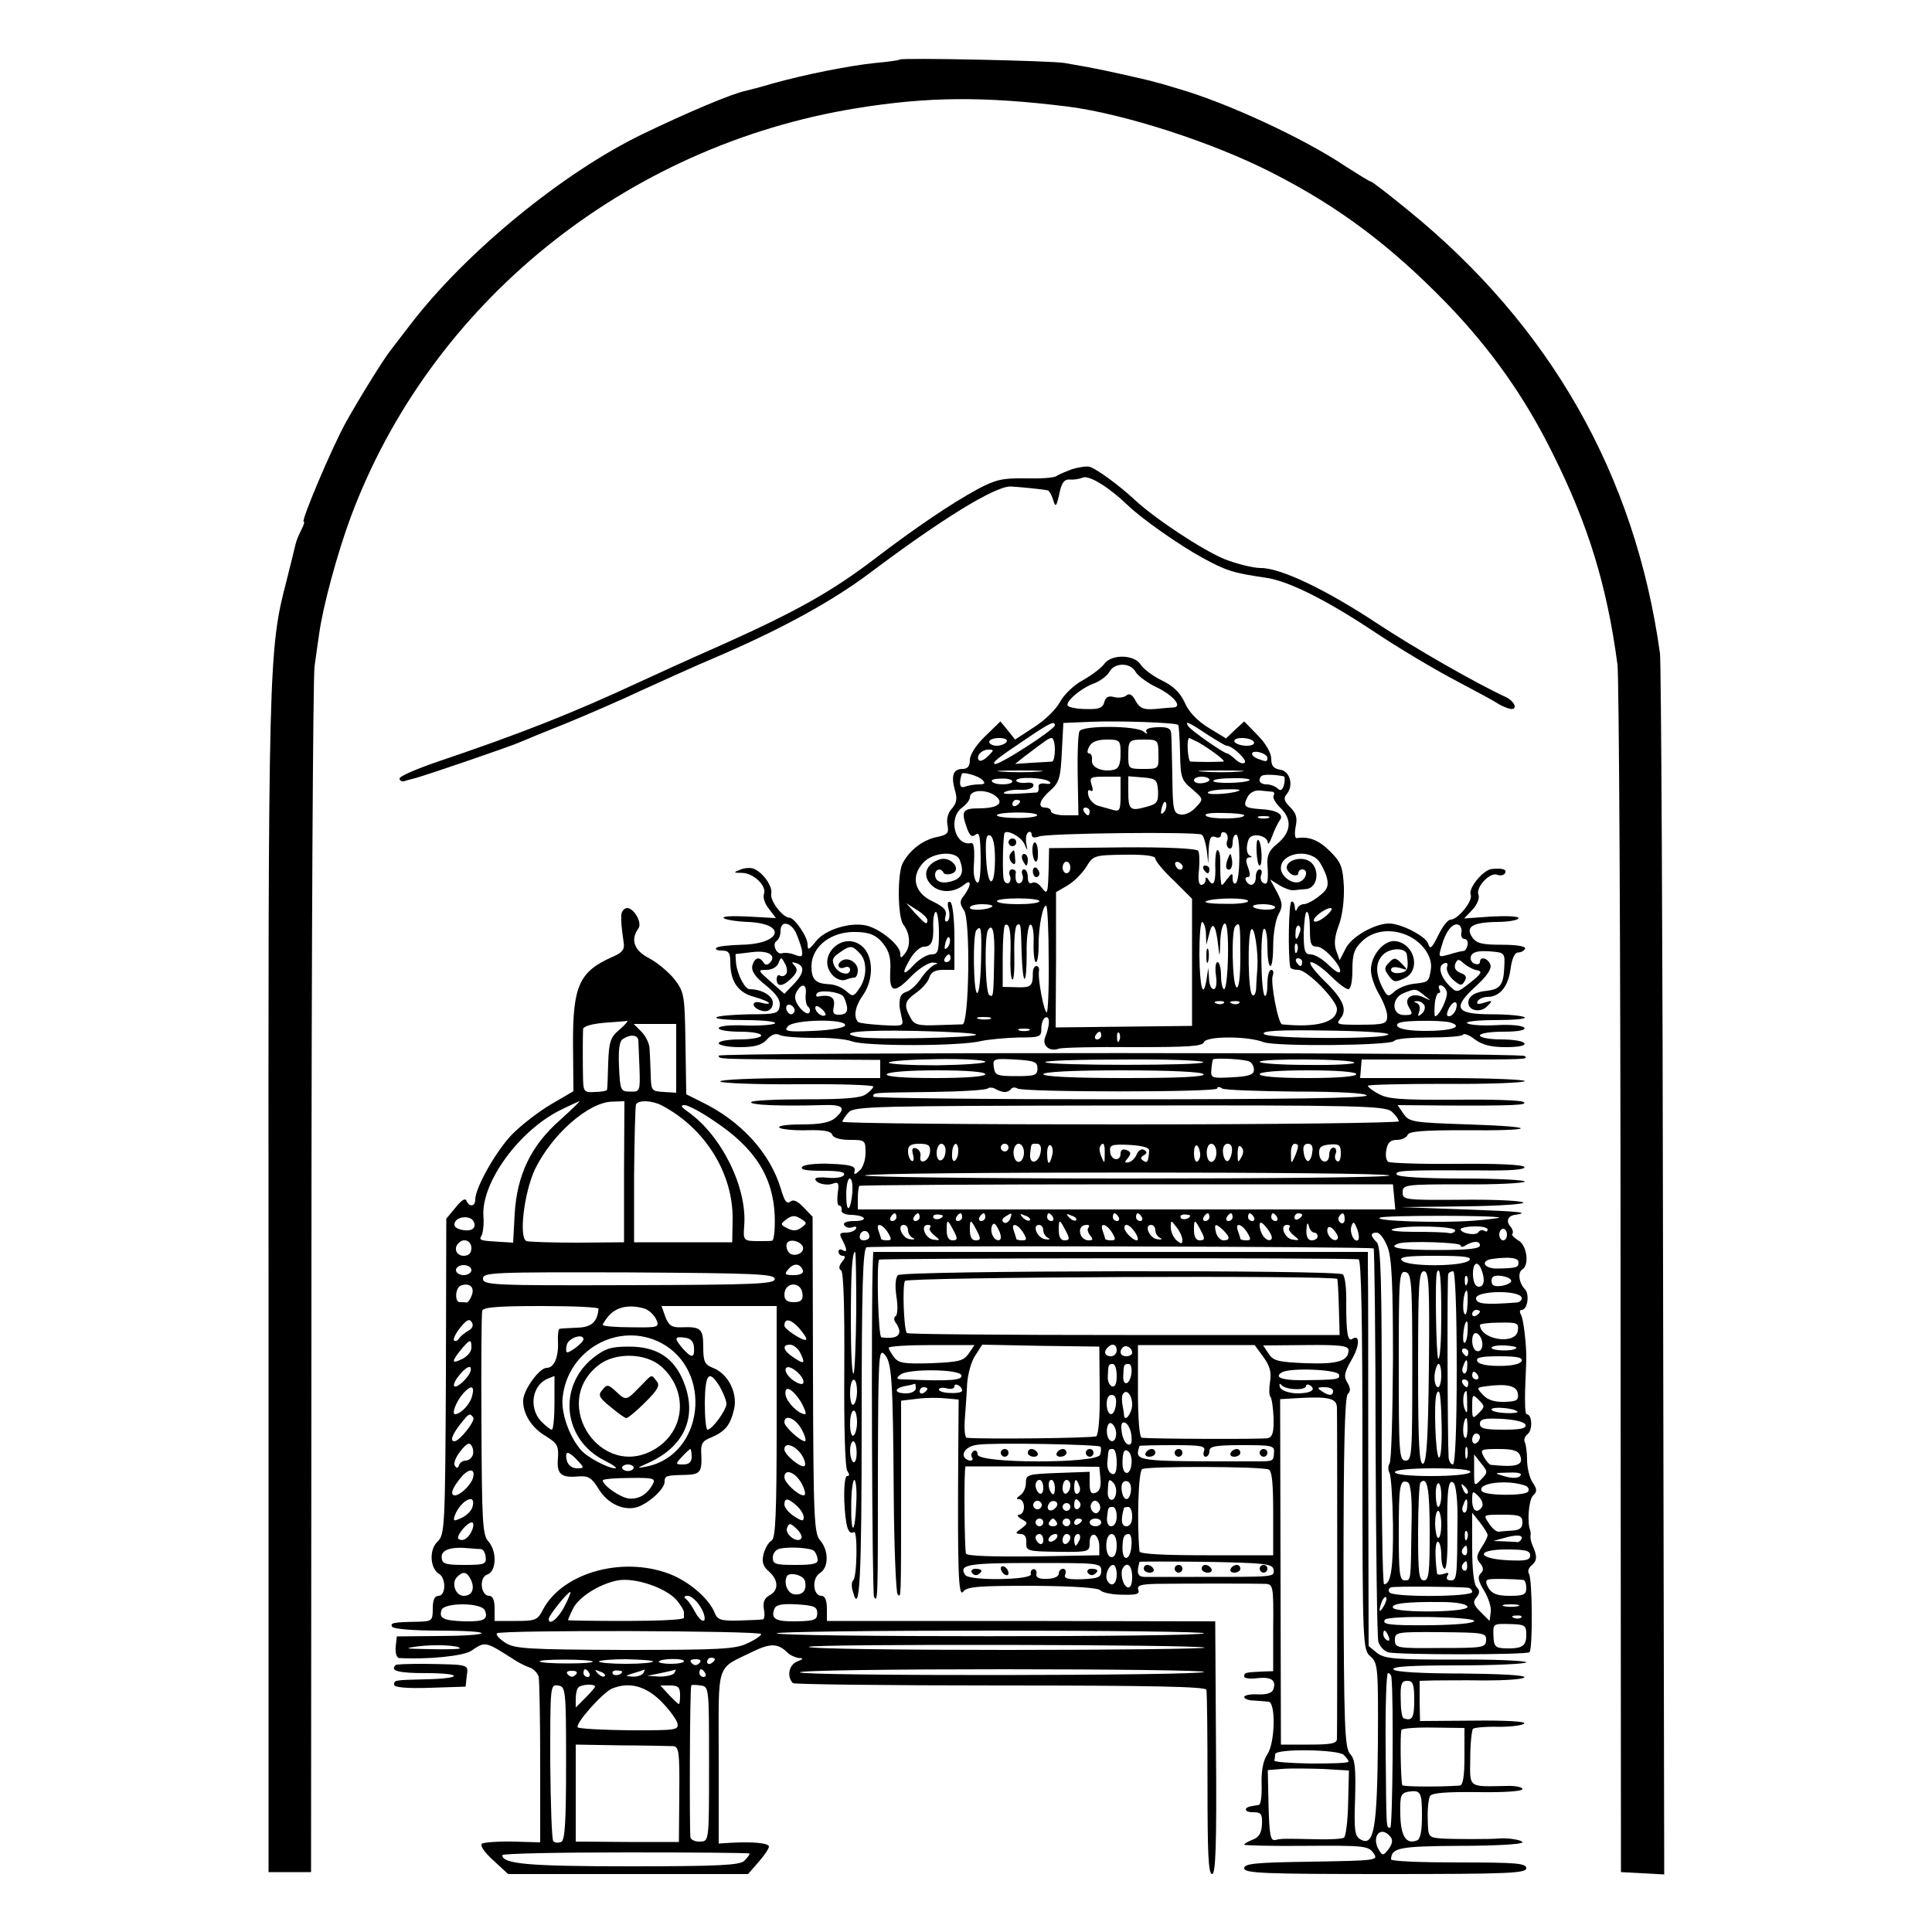
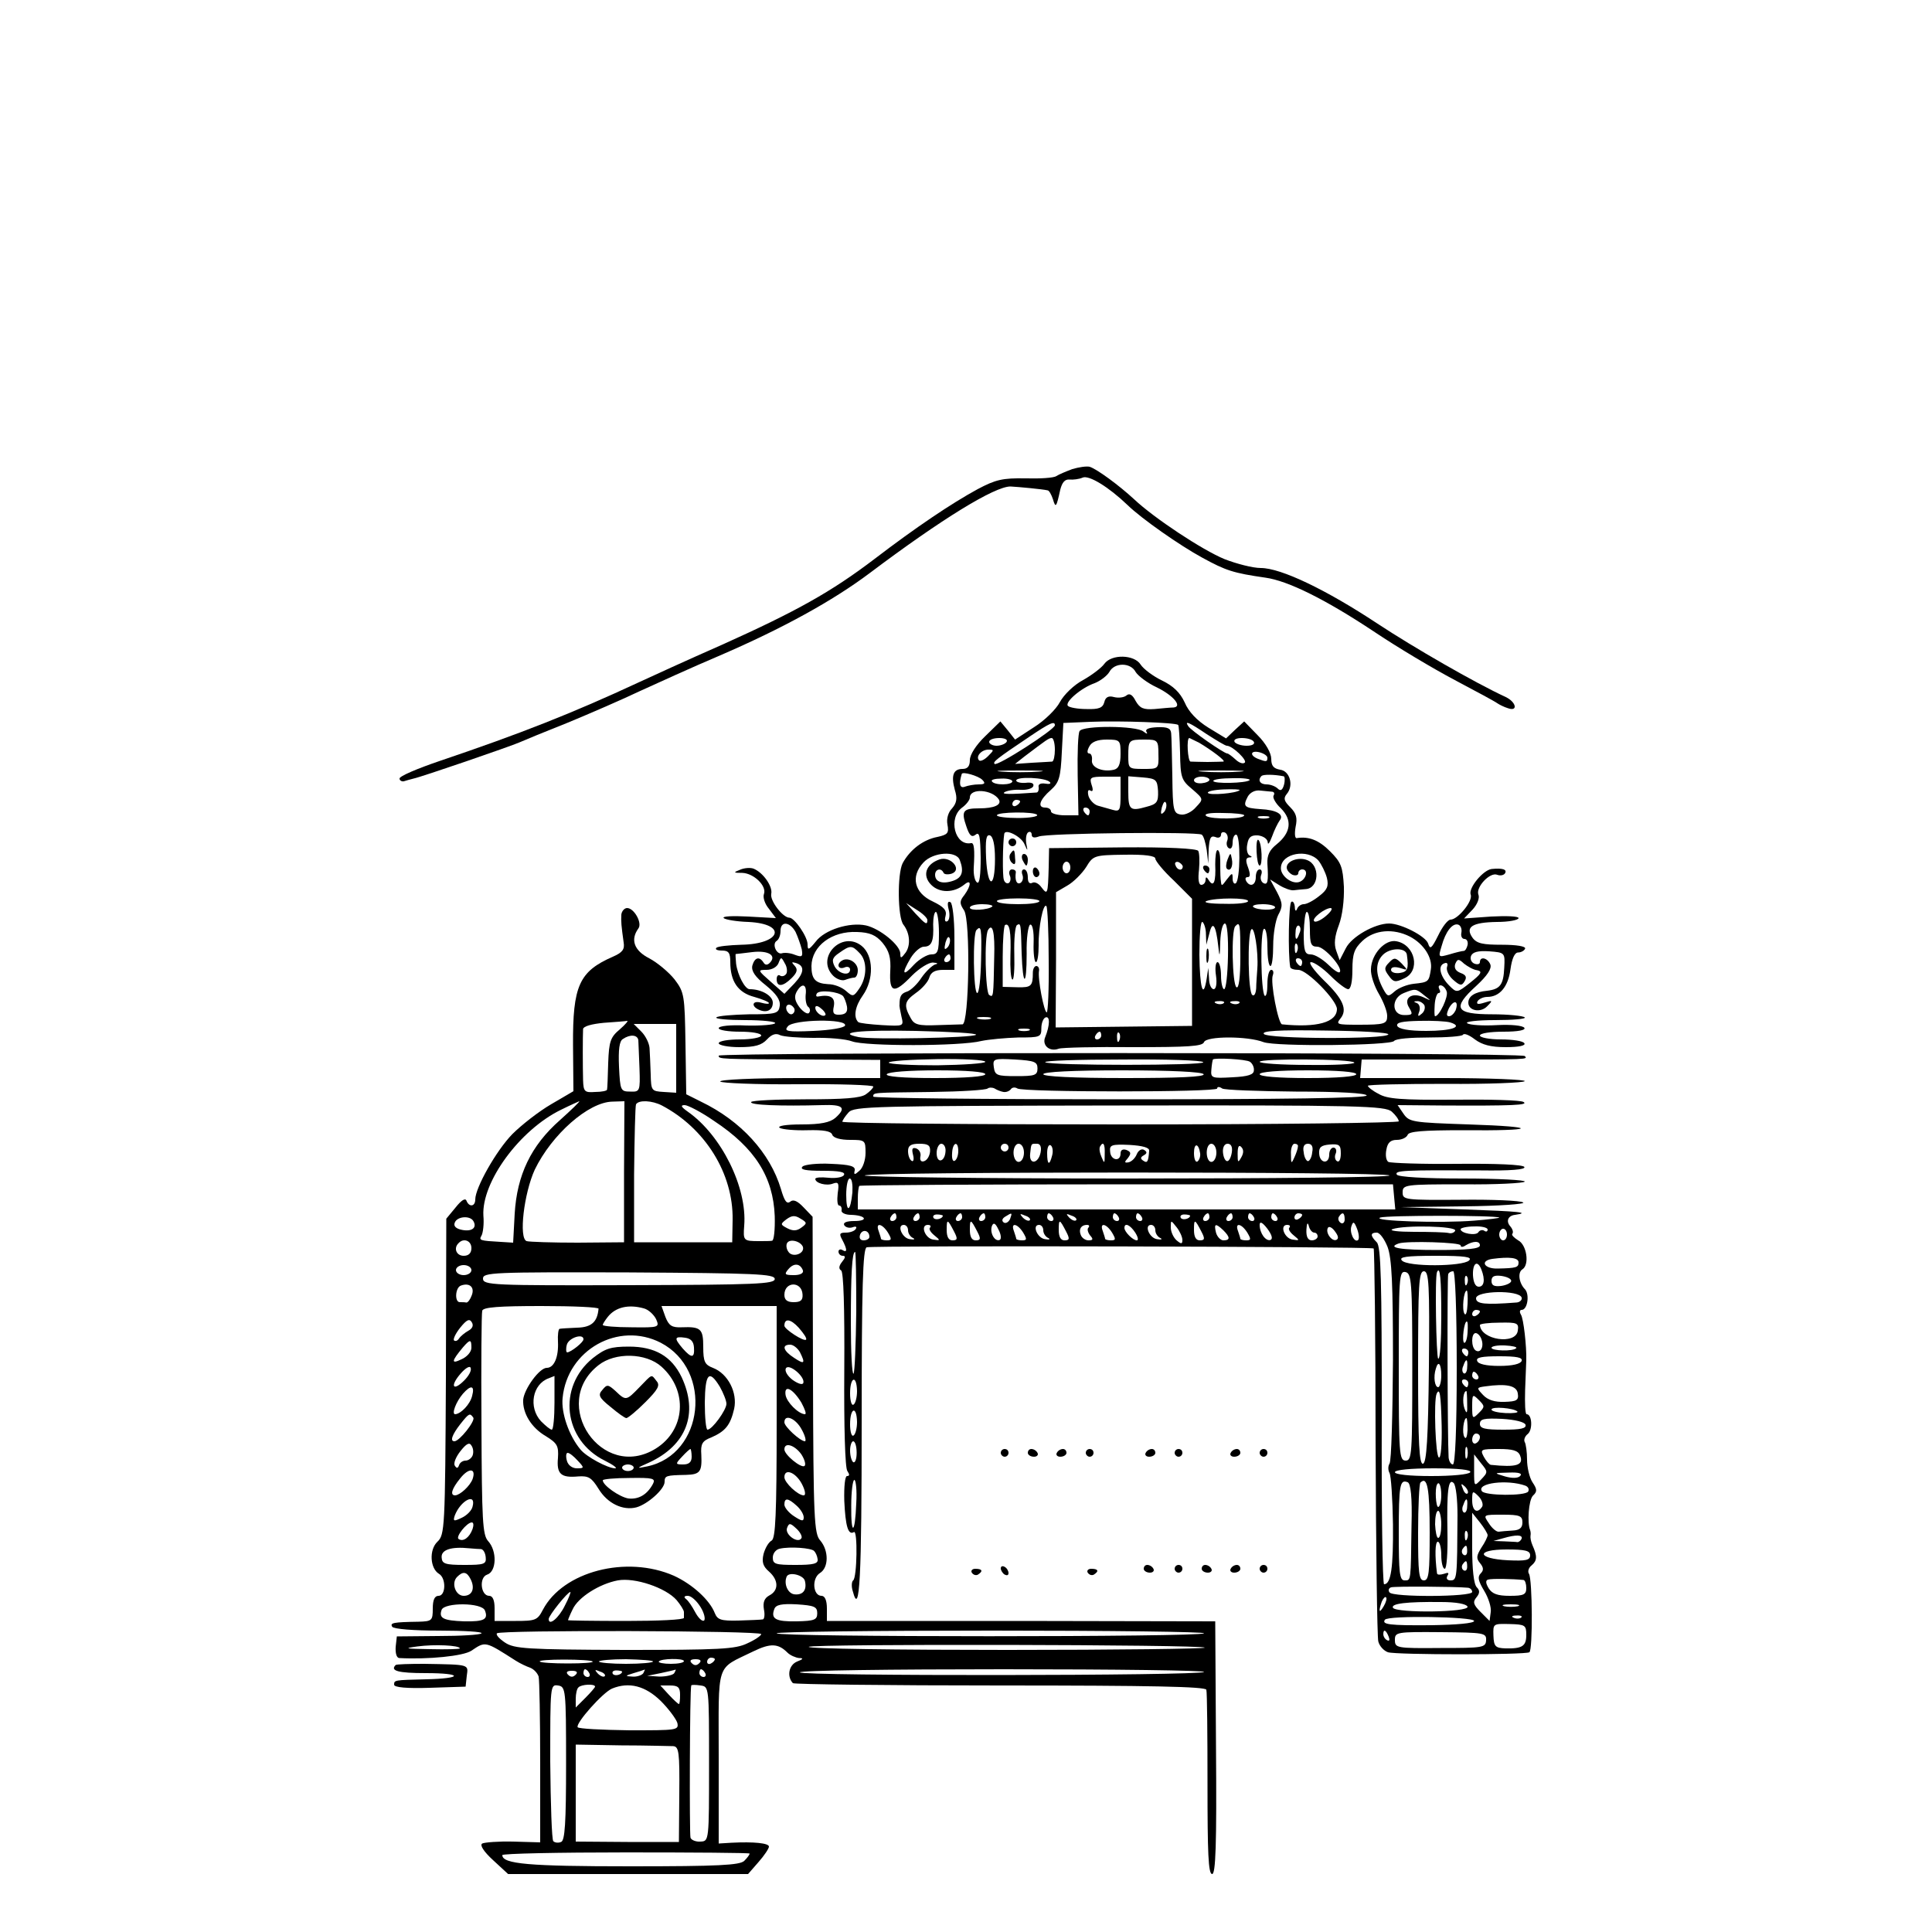
<svg xmlns="http://www.w3.org/2000/svg" version="1.0" width="500pt" height="500pt" viewBox="0 0 500 500" preserveAspectRatio="xMidYMid meet">
  <g transform="translate(0,500) scale(0.1,-0.1)" fill="#000000" stroke="none">
-     <path d="M2329 4846 c-2 -2 -31 -6 -64 -9 -68 -7 -183 -30 -265 -53 -30 -9 -62 -17 -70 -19 -35 -7 -151 -56 -267 -112 -207 -100 -459 -307 -601 -493 -23 -30 -46 -60 -50 -65 -18 -22 -83 -127 -118 -190 -37 -68 -116 -255 -108 -255 3 0 0 -9 -6 -21 -6 -11 -13 -28 -15 -37 -2 -9 -13 -53 -24 -97 -46 -177 -47 -214 -46 -1820 l0 -1520 55 0 55 0 1 1535 c0 844 4 1558 8 1585 4 28 9 66 12 85 10 72 47 208 81 300 206 555 711 963 1310 1060 185 30 330 31 548 4 146 -19 375 -93 527 -171 173 -88 307 -189 451 -337 115 -119 203 -243 276 -391 91 -182 140 -341 167 -545 4 -30 8 -746 8 -1590 l1 -1535 56 -3 56 -3 -3 1558 c-1 857 -5 1578 -8 1602 -64 462 -284 848 -652 1147 -50 41 -93 74 -96 74 -3 0 -32 18 -65 39 -108 73 -312 167 -436 202 -23 7 -46 14 -52 15 -17 6 -144 34 -178 40 -18 3 -45 8 -62 11 -35 6 -420 14 -426 9z" />
    <path d="M2775 3786 c-16 -6 -35 -14 -41 -18 -7 -5 -43 -7 -80 -6 -59 1 -77 -3 -124 -28 -68 -37 -160 -99 -266 -180 -113 -86 -203 -136 -394 -222 -91 -40 -187 -84 -215 -97 -174 -81 -309 -134 -516 -204 -59 -20 -106 -40 -105 -46 0 -5 6 -8 11 -7 6 2 17 5 25 7 20 4 250 83 275 94 11 5 67 28 125 51 58 24 141 60 185 81 44 20 138 63 209 93 162 70 291 141 387 213 186 140 323 224 364 224 20 -1 84 -7 96 -10 4 0 10 -11 14 -23 7 -24 9 -21 19 25 5 19 12 27 24 26 9 -1 25 1 34 5 16 7 67 -24 116 -71 37 -36 136 -105 193 -136 62 -34 81 -40 164 -52 58 -8 155 -56 280 -139 61 -41 155 -97 210 -126 55 -29 105 -56 110 -60 6 -4 18 -10 28 -13 26 -9 21 16 -6 29 -80 37 -238 128 -332 190 -133 88 -250 144 -302 144 -21 0 -63 11 -94 23 -58 24 -182 106 -234 155 -39 36 -96 78 -115 84 -8 2 -28 -1 -45 -6z" />
    <path d="M2858 3282 c-7 -10 -32 -29 -55 -42 -23 -12 -50 -38 -60 -57 -10 -19 -40 -48 -67 -65 l-49 -32 -19 24 -19 23 -39 -38 c-24 -23 -40 -48 -40 -62 0 -16 -6 -23 -19 -23 -24 0 -30 -17 -20 -54 7 -22 5 -34 -7 -48 -10 -10 -15 -27 -12 -42 4 -22 1 -26 -26 -32 -37 -7 -71 -33 -90 -68 -14 -28 -13 -140 2 -159 17 -22 19 -53 6 -72 -12 -16 -14 -16 -14 -3 0 22 -53 65 -89 73 -42 9 -107 -11 -130 -42 -18 -22 -21 -23 -21 -7 0 20 -34 69 -47 69 -17 0 -51 44 -47 62 4 19 -21 55 -46 65 -8 3 -24 2 -35 -3 -18 -7 -17 -8 6 -8 30 -1 64 -34 56 -55 -3 -8 2 -25 13 -38 l18 -24 -72 4 c-39 2 -68 1 -63 -4 4 -4 33 -9 64 -10 101 -5 85 -57 -18 -59 -32 -1 -62 -4 -65 -8 -4 -4 2 -7 14 -7 18 0 22 -6 22 -30 0 -50 20 -79 62 -90 21 -6 38 -13 38 -16 0 -3 -9 -2 -20 1 -24 7 -27 -10 -4 -19 20 -8 34 1 34 19 0 18 -29 35 -60 35 -12 0 -31 36 -35 66 -1 13 -2 24 -1 25 0 0 20 2 43 5 42 5 64 -9 45 -28 -6 -6 -12 -6 -16 1 -11 17 -23 13 -29 -8 -3 -14 7 -29 35 -51 27 -22 38 -38 36 -53 -3 -20 -9 -22 -80 -22 -42 -1 -80 -4 -84 -8 -4 -4 30 -7 75 -7 45 0 80 -4 77 -8 -2 -4 -36 -7 -75 -6 -40 2 -71 -1 -71 -7 0 -5 25 -9 55 -9 30 0 55 -4 55 -10 0 -5 -25 -10 -55 -10 -30 0 -55 -4 -55 -10 0 -5 24 -10 53 -10 41 0 58 5 72 20 12 13 23 17 34 11 9 -4 48 -7 86 -7 39 1 84 -3 100 -9 34 -13 281 -13 335 1 19 4 62 8 95 9 57 0 60 1 60 24 0 13 5 26 11 28 12 4 11 -21 -1 -51 -9 -21 11 -39 35 -30 8 3 95 5 193 4 142 0 179 2 183 13 6 16 113 16 154 0 32 -12 330 -9 338 3 4 6 44 9 90 9 46 0 86 3 88 7 3 5 17 -1 31 -12 19 -14 41 -20 80 -20 34 0 52 4 48 10 -3 6 -31 10 -61 10 -30 0 -54 5 -54 10 0 6 27 10 61 10 38 0 58 4 54 10 -4 6 -35 9 -71 7 -35 -2 -70 0 -77 5 -6 4 26 8 72 8 46 0 81 3 77 7 -4 4 -42 8 -84 8 -96 0 -105 16 -41 74 28 26 40 44 36 55 -7 17 -27 22 -27 6 0 -5 -6 -7 -14 -4 -8 3 -12 12 -9 20 4 10 18 14 47 12 41 -3 41 -4 39 -42 -2 -45 -11 -56 -44 -60 -32 -3 -49 -14 -49 -31 0 -21 32 -27 49 -9 15 15 14 16 -8 9 -16 -5 -21 -4 -17 4 4 6 15 11 25 11 32 0 54 26 60 71 4 29 11 44 20 44 8 0 16 5 18 10 2 6 -22 10 -60 10 -49 0 -65 3 -76 18 -20 28 -1 40 63 41 31 0 56 5 56 10 0 5 -32 6 -71 4 l-70 -5 22 23 c12 13 19 30 15 39 -7 19 30 59 49 51 8 -3 17 -1 20 4 6 10 -7 14 -35 11 -22 -3 -60 -49 -54 -66 7 -16 -33 -65 -52 -65 -7 0 -21 -18 -32 -41 -17 -34 -21 -37 -26 -21 -6 19 -70 52 -101 52 -37 0 -97 -34 -112 -64 l-16 -31 -9 25 c-6 17 -4 37 7 66 9 24 14 64 13 99 -3 52 -7 63 -36 92 -29 29 -55 39 -86 34 -5 -1 -6 12 -3 29 5 23 2 35 -14 51 -16 16 -18 23 -9 34 19 22 8 60 -17 63 -17 3 -23 10 -23 28 0 15 -14 40 -35 61 l-35 36 -24 -22 -23 -22 -46 28 c-29 18 -51 41 -61 65 -12 26 -30 43 -59 57 -23 11 -48 30 -55 41 -16 26 -75 28 -94 2z m81 -21 c6 -10 31 -29 55 -40 43 -21 67 -50 43 -52 -7 0 -28 -2 -49 -4 -29 -2 -38 2 -49 21 -8 16 -16 21 -24 14 -6 -5 -20 -7 -32 -4 -14 4 -22 0 -25 -13 -4 -15 -14 -19 -46 -18 -23 0 -44 4 -48 8 -10 9 34 47 69 59 15 6 32 19 38 29 13 25 55 25 68 0z m110 -137 c2 -1 4 -34 5 -72 1 -63 3 -71 31 -94 30 -26 30 -26 10 -47 -10 -12 -28 -21 -39 -19 -19 3 -21 10 -22 98 -1 52 -2 103 -3 112 -1 13 -9 17 -36 16 -22 -1 -32 -5 -28 -12 4 -6 1 -6 -8 1 -18 15 -156 16 -165 1 -4 -5 -6 -57 -5 -114 l2 -104 -35 0 c-20 0 -36 5 -36 10 0 6 -7 10 -15 10 -21 0 -15 20 15 46 21 19 25 32 28 98 l4 75 72 3 c74 3 218 -2 225 -8z m-319 -1 c0 -11 -149 -107 -156 -100 -5 5 3 12 91 71 52 35 65 41 65 29z m393 -23 c25 -16 48 -30 52 -30 15 0 55 -39 46 -44 -5 -4 -16 1 -24 9 -9 8 -18 15 -21 15 -8 0 -95 60 -101 71 -10 15 2 10 48 -21z m-518 -20 c-3 -5 -15 -10 -26 -10 -10 0 -19 5 -19 10 0 6 12 10 26 10 14 0 23 -4 19 -10z m125 -20 c0 -16 -3 -30 -7 -31 -5 0 -28 -2 -52 -3 l-44 -3 24 19 c57 43 63 48 71 48 4 0 8 -13 8 -30z m170 -11 c0 -27 -5 -38 -17 -41 -30 -7 -60 6 -57 25 1 9 -2 17 -7 17 -6 0 -6 7 0 18 6 12 21 18 45 18 35 0 36 -2 36 -37z m98 -1 c1 -38 0 -38 -39 -38 -38 0 -39 1 -39 33 0 42 1 43 43 43 33 0 35 -2 35 -38z m105 30 c32 -19 71 -48 63 -49 -3 0 -22 -1 -41 -1 -19 0 -39 1 -44 1 -7 1 -11 61 -3 61 1 0 12 -6 25 -12z m142 2 c3 -6 -5 -10 -19 -10 -14 0 -28 5 -31 10 -3 6 5 10 19 10 14 0 28 -4 31 -10z m-688 -37 c-9 -9 -19 -14 -23 -11 -10 10 6 28 24 28 15 0 15 -1 -1 -17z m723 -4 c0 -11 -3 -11 -24 -3 -23 9 -20 23 4 17 11 -3 20 -9 20 -14z m-592 -36 c-27 -2 -69 -2 -95 0 -27 2 -5 3 47 3 52 0 74 -1 48 -3z m520 0 c-27 -2 -69 -2 -95 0 -27 2 -5 3 47 3 52 0 74 -1 48 -3z m-666 -21 c9 -9 7 -12 -9 -12 -12 0 -28 -3 -36 -6 -13 -5 -16 7 -8 33 2 7 43 -5 53 -15z m780 9 c3 0 4 -10 1 -22 -4 -14 -9 -17 -16 -10 -6 6 -19 11 -29 11 -17 0 -24 11 -13 22 5 4 32 4 57 -1z m-702 -13 c0 -10 -47 -11 -53 0 -3 4 8 7 24 7 16 1 29 -3 29 -7z m97 -2 c4 -4 -1 -6 -12 -4 -12 2 -19 -2 -17 -9 1 -7 -1 -13 -5 -14 -70 -5 -93 -5 -83 1 7 4 25 7 41 6 16 -1 30 3 33 9 3 8 -5 11 -20 9 -13 -1 -24 2 -24 6 0 11 76 8 87 -4z m183 -32 c0 -41 -2 -45 -20 -40 -11 3 -29 8 -39 11 -10 3 -21 15 -24 25 -3 12 -1 18 5 14 6 -4 8 1 3 15 -6 19 -3 21 34 21 l41 0 0 -46z m97 9 c1 -29 -3 -34 -30 -41 -42 -12 -47 -8 -47 39 l0 40 38 -3 c34 -3 37 -6 39 -35z m133 29 c0 -4 -9 -8 -20 -9 -11 -1 -20 2 -20 8 0 5 9 9 20 9 11 0 20 -4 20 -8z m104 -1 c-8 -8 -94 -10 -94 -2 0 4 23 7 50 7 28 1 47 -2 44 -5z m-649 -50 c8 -14 -12 -23 -51 -23 -42 0 -47 -7 -33 -47 8 -24 14 -29 24 -21 10 8 12 -5 13 -60 0 -44 -3 -68 -9 -64 -6 3 -10 20 -9 38 3 48 1 66 -7 64 -42 -8 -60 65 -23 92 11 8 20 20 20 26 0 25 58 21 75 -5z m623 24 c-8 -8 -78 -14 -82 -7 -2 4 16 8 41 9 25 1 44 0 41 -2z m85 -4 c5 -1 6 -5 3 -10 -3 -5 5 -20 19 -33 30 -30 26 -63 -11 -93 -19 -15 -25 -29 -24 -50 3 -46 1 -57 -11 -50 -6 4 -8 13 -5 21 3 8 1 14 -4 14 -6 0 -10 -9 -10 -20 0 -21 -15 -27 -25 -10 -3 6 -2 10 4 10 7 0 7 8 1 25 -7 18 -6 25 3 26 8 0 8 2 1 5 -6 3 -9 16 -6 29 3 19 10 24 28 23 14 -2 24 -9 25 -18 0 -8 5 -1 11 15 6 17 15 35 20 42 12 15 -8 27 -50 29 -42 3 -46 7 -33 32 6 11 19 18 33 16 13 -1 27 -3 31 -3z m-653 -25 c0 -3 -4 -8 -10 -11 -5 -3 -10 -1 -10 4 0 6 5 11 10 11 6 0 10 -2 10 -4z m372 -28 c-8 -8 -9 -4 -5 13 4 13 8 18 11 10 2 -7 -1 -18 -6 -23z m-192 2 c0 -5 -2 -10 -4 -10 -3 0 -8 5 -11 10 -3 6 -1 10 4 10 6 0 11 -4 11 -10z m-136 -9 c3 -4 -19 -8 -49 -8 -30 0 -55 3 -55 7 0 9 99 10 104 1z m536 -1 c0 -10 -84 -11 -98 -2 -8 6 9 9 42 8 31 0 56 -3 56 -6z m63 -7 c-7 -2 -19 -2 -25 0 -7 3 -2 5 12 5 14 0 19 -2 13 -5z m-632 -67 c9 -20 9 -20 5 1 -2 13 0 26 5 29 5 3 9 0 9 -6 0 -8 7 -9 18 -5 19 9 409 13 422 5 5 -3 10 -21 13 -40 l4 -35 1 37 c2 29 5 36 17 32 8 -4 15 -1 15 6 0 6 5 8 11 5 6 -4 8 -13 5 -21 -3 -7 -1 -16 4 -19 6 -4 10 3 10 14 0 12 4 21 9 21 12 0 11 -119 -1 -126 -4 -3 -8 3 -8 12 0 16 -1 16 -15 -2 -14 -19 -14 -19 -16 1 -1 11 -1 32 -1 48 0 15 -3 27 -7 27 -4 0 -6 -17 -6 -37 2 -45 -4 -60 -16 -42 -6 10 -9 11 -9 2 0 -7 -5 -13 -11 -13 -7 0 -9 15 -6 39 2 22 1 44 -2 49 -4 6 -80 10 -196 9 l-190 -2 -1 -50 c-2 -70 -3 -72 -19 -51 -7 10 -18 15 -24 11 -7 -3 -11 2 -11 14 0 12 -4 21 -10 21 -5 0 -7 -6 -4 -14 3 -8 1 -17 -5 -21 -10 -5 -15 7 -12 28 0 4 -4 7 -10 7 -6 0 -9 -7 -6 -15 4 -8 2 -17 -2 -20 -5 -3 -11 1 -13 8 -4 10 -3 95 1 119 2 14 43 -6 52 -26z m-76 -39 c0 -78 -19 -77 -23 2 -2 48 0 62 10 59 8 -3 13 -24 13 -61z m-91 -3 c11 -29 6 -45 -16 -53 -28 -10 -48 -4 -48 15 0 15 16 19 22 5 2 -4 11 -5 21 -2 28 10 -2 46 -31 37 -36 -12 -46 -42 -22 -66 22 -22 59 -21 86 1 18 15 18 -2 0 -27 -13 -16 -13 -22 -1 -40 17 -26 13 -293 -4 -295 -3 0 -32 -1 -64 -2 -50 -2 -61 1 -70 18 -19 34 -16 44 13 65 16 11 32 29 35 40 4 14 15 20 36 20 l29 0 0 84 c0 48 -5 88 -10 91 -7 4 -9 -2 -5 -18 4 -14 2 -28 -3 -31 -6 -3 -8 2 -5 13 4 15 -4 24 -33 38 -48 22 -58 65 -24 101 25 27 85 31 94 6z m506 4 c0 -6 21 -32 48 -57 l47 -47 0 -164 0 -165 -176 -2 -177 -2 1 175 0 175 29 17 c16 9 38 31 49 48 18 30 21 31 99 32 53 1 80 -3 80 -10z m422 -5 c8 -10 18 -30 22 -45 5 -21 1 -31 -20 -47 -15 -12 -32 -21 -40 -21 -7 0 -15 -6 -17 -12 -3 -8 -6 -5 -6 5 -1 10 -5 16 -9 13 -7 -4 -9 -135 -3 -168 0 -5 10 -8 21 -8 23 0 99 -78 100 -101 0 -35 -52 -49 -142 -40 -10 1 -31 110 -24 127 3 8 1 14 -4 14 -6 0 -10 -16 -10 -37 0 -20 -3 -33 -7 -30 -10 11 -12 167 -2 173 5 3 9 -18 9 -45 0 -28 3 -51 8 -51 4 0 7 24 7 53 0 30 6 65 13 79 12 22 12 30 -3 59 l-18 33 24 -15 c13 -8 30 -14 37 -13 6 1 21 2 31 3 35 2 38 62 4 75 -22 9 -53 -2 -53 -19 0 -7 7 -15 15 -19 8 -3 15 -1 15 4 0 6 5 10 10 10 18 0 10 -28 -9 -33 -20 -5 -48 18 -46 38 2 37 69 49 97 18z m-642 -18 c0 -8 -4 -15 -10 -15 -5 0 -10 7 -10 15 0 8 5 15 10 15 6 0 10 -7 10 -15z m291 2 c-1 -12 -15 -9 -19 4 -3 6 1 10 8 8 6 -3 11 -8 11 -12z m-371 -89 c0 -5 -25 -8 -55 -8 -30 0 -55 3 -55 8 0 4 25 7 55 7 30 0 55 -3 55 -7z m540 0 c0 -5 -28 -8 -62 -7 -35 0 -55 3 -46 7 23 9 108 9 108 0z m-830 -49 c0 -14 -5 -11 -31 17 l-24 27 28 -18 c15 -9 27 -21 27 -26z m168 35 c-10 -9 -58 -12 -58 -3 0 5 14 9 32 9 17 0 29 -3 26 -6z m146 -139 c1 -74 -2 -135 -5 -135 -7 0 -24 88 -20 108 1 6 -2 12 -7 12 -5 0 -9 -8 -9 -17 0 -35 -4 -39 -40 -38 l-38 1 0 78 c0 43 3 80 6 82 12 7 16 -19 14 -79 -1 -32 1 -60 5 -62 4 -2 6 27 5 66 -1 38 2 72 7 75 10 6 10 3 12 -73 3 -88 13 -88 13 -1 -1 40 4 73 9 75 6 2 10 -17 9 -47 -1 -27 2 -50 6 -50 4 0 7 19 7 43 -1 47 12 111 20 102 3 -3 6 -66 6 -140z m586 137 c0 -9 -47 -8 -57 1 -3 4 8 7 25 7 18 0 32 -4 32 -8z m131 -23 c-13 -11 -27 -17 -30 -13 -7 7 28 34 43 34 6 -1 0 -10 -13 -21z m-1001 -44 c0 -48 -3 -55 -20 -55 -10 0 -31 -12 -45 -27 -29 -32 -33 -24 -8 18 10 16 25 29 34 29 20 0 26 14 24 58 0 17 3 32 7 32 4 0 8 -25 8 -55z m960 10 c0 -38 3 -45 19 -45 19 0 68 -56 58 -66 -3 -3 -16 6 -30 20 -15 14 -34 26 -45 26 -15 0 -18 8 -18 55 1 30 4 55 8 55 5 0 8 -20 8 -45z m-269 -13 l1 -27 8 30 c8 34 17 21 23 -35 3 -29 4 -27 5 13 1 26 6 47 12 47 6 0 9 -35 8 -85 -1 -47 -5 -85 -10 -85 -4 0 -8 16 -8 35 0 19 -4 35 -9 35 -5 0 -7 -16 -4 -35 3 -21 0 -35 -6 -35 -6 0 -12 12 -12 28 l-2 27 -4 -27 c-9 -57 -18 -25 -19 61 0 50 3 88 8 85 4 -3 9 -17 9 -32z m-1062 6 c6 -13 13 -33 16 -45 3 -19 1 -21 -18 -14 -12 5 -27 6 -33 4 -14 -5 -27 24 -14 32 6 4 10 15 10 26 0 26 24 24 39 -3z m1151 -64 c0 -54 -4 -83 -10 -79 -11 7 -14 148 -3 158 12 13 13 7 13 -79z m153 61 c-7 -21 -12 -19 -10 4 0 11 5 18 9 15 4 -3 5 -11 1 -19z m419 1 c-2 -9 2 -16 8 -16 6 0 10 -7 8 -16 -2 -8 -6 -15 -10 -15 -4 0 -21 -4 -37 -9 -29 -8 -29 -8 -20 22 10 37 28 60 43 55 6 -2 10 -11 8 -21z m-1243 -71 c-1 -47 -5 -85 -10 -85 -10 0 -12 153 -2 163 12 13 14 6 12 -78z m34 8 c-2 -104 -2 -105 -13 -98 -10 6 -13 151 -3 168 12 20 18 -7 16 -70z m681 -29 c-1 -16 -3 -39 -3 -52 -1 -13 -5 -21 -10 -17 -11 6 -13 153 -3 169 8 13 19 -57 16 -100z m-970 66 c17 -21 22 -38 20 -73 -3 -57 10 -60 56 -12 19 19 43 34 54 34 13 -1 15 -3 6 -5 -8 -3 -24 -18 -35 -34 -11 -17 -28 -33 -37 -36 -16 -5 -20 -12 -20 -34 -1 -3 2 -17 5 -31 6 -25 6 -25 -50 -22 -31 2 -59 5 -62 8 -13 13 -8 41 12 69 29 41 28 103 -3 128 -51 41 -120 -30 -74 -77 9 -9 23 -14 31 -11 8 3 19 6 24 6 5 0 9 9 9 19 0 20 -25 35 -41 25 -15 -9 -10 -24 6 -18 8 4 15 1 15 -5 0 -18 -29 -12 -40 8 -8 16 -6 23 12 35 28 20 33 20 52 0 21 -20 20 -63 0 -92 -15 -22 -17 -22 -34 -7 -11 10 -31 18 -47 18 -33 2 -43 13 -43 47 1 52 53 91 118 88 33 -1 49 -8 66 -28z m1365 16 c36 -19 59 -55 54 -85 -5 -32 -6 -33 -44 -37 -18 -2 -40 -11 -50 -20 -16 -14 -18 -14 -29 6 -21 39 -21 69 -1 89 19 19 60 19 62 0 5 -36 2 -44 -18 -47 -13 -2 -23 2 -23 8 0 7 8 9 23 5 21 -7 21 -6 5 11 -16 16 -20 17 -33 3 -13 -13 -13 -18 -1 -34 12 -17 17 -18 40 -7 43 19 29 87 -20 96 -29 6 -65 -33 -66 -72 -1 -16 9 -45 21 -65 11 -19 21 -44 21 -56 0 -21 -6 -23 -75 -23 -55 0 -58 1 -46 16 19 23 7 51 -43 99 -27 27 -41 47 -33 47 8 0 31 -16 50 -35 19 -19 40 -35 46 -35 7 0 11 20 11 50 0 42 5 55 26 75 31 29 80 33 123 11z m-1197 -28 c-8 -8 -9 -4 -5 13 4 13 8 18 11 10 2 -7 -1 -18 -6 -23z m905 -10 c-3 -8 -6 -5 -6 6 -1 11 2 17 5 13 3 -3 4 -12 1 -19z m-897 -18 c0 -5 -5 -10 -11 -10 -5 0 -7 5 -4 10 3 6 8 10 11 10 2 0 4 -4 4 -10z m-425 -40 c-4 -6 -11 -8 -16 -5 -5 4 -9 -1 -9 -9 0 -21 16 -20 39 3 14 14 16 22 8 31 -9 10 -9 11 2 8 24 -7 23 -25 -3 -53 l-26 -27 -35 31 c-34 30 -35 31 -11 31 13 0 27 7 31 18 6 16 7 16 16 -1 6 -9 7 -22 4 -27z m1335 30 c0 -5 -2 -10 -4 -10 -3 0 -8 5 -11 10 -3 6 -1 10 4 10 6 0 11 -4 11 -10z m453 -21 c14 -3 11 -9 -18 -32 -34 -27 -35 -27 -54 -8 -24 24 -31 52 -13 58 7 3 10 -1 7 -9 -3 -8 4 -23 15 -33 18 -16 23 -17 30 -5 7 11 4 17 -10 22 -13 5 -17 13 -14 23 6 14 9 14 23 1 9 -7 24 -16 34 -17z m-1738 -64 c-1 -14 2 -28 7 -31 4 -3 6 -10 2 -15 -3 -5 -14 1 -24 13 -13 17 -15 28 -9 40 14 26 28 22 24 -7z m1659 9 c5 -13 -19 -64 -30 -64 -2 0 -2 13 -1 30 1 16 6 30 10 30 5 0 5 5 2 10 -3 6 -2 10 3 10 6 0 13 -7 16 -16z m-1562 -12 c3 -4 8 -16 10 -27 2 -14 -3 -20 -18 -21 -17 -1 -20 4 -16 22 4 23 -9 31 -41 25 -5 -1 -6 3 -3 8 7 10 56 5 68 -7z m1504 2 c19 -15 19 -15 -2 -5 -30 14 -53 -2 -37 -27 10 -17 9 -19 -13 -19 -33 0 -34 44 -1 57 30 12 31 12 53 -6z m-519 -20 c-3 -3 -12 -4 -19 -1 -8 3 -5 6 6 6 11 1 17 -2 13 -5z m40 0 c-3 -3 -12 -4 -19 -1 -8 3 -5 6 6 6 11 1 17 -2 13 -5z m479 -5 c3 -6 1 -16 -6 -22 -10 -9 -12 -8 -7 5 3 9 1 19 -6 22 -9 3 -9 5 0 5 6 1 15 -4 19 -10z m81 -14 c-4 -8 -11 -15 -17 -15 -7 0 -7 6 0 21 13 23 26 19 17 -6z m-1712 6 c3 -5 1 -12 -4 -15 -5 -3 -11 1 -15 9 -6 16 9 21 19 6z m81 -18 c-7 -7 -26 7 -26 19 0 6 6 6 15 -2 9 -7 13 -15 11 -17z m427 -10 c-7 -2 -21 -2 -30 0 -10 3 -4 5 12 5 17 0 24 -2 18 -5z m-376 -17 c-2 -6 -37 -12 -82 -14 -68 -3 -77 -1 -66 12 15 18 154 20 148 2z m1566 8 c36 -11 4 -22 -62 -22 -46 0 -71 5 -75 13 -3 9 13 12 57 13 34 1 70 -1 80 -4z m-1227 -32 c-8 -8 -270 -13 -304 -6 -59 12 1 19 148 16 89 -2 159 -6 156 -10z m137 11 c-7 -2 -19 -2 -25 0 -7 3 -2 5 12 5 14 0 19 -2 13 -5z m930 -10 c-4 -13 -311 -12 -322 1 -7 8 36 11 157 9 92 -1 166 -5 165 -10z m-743 -3 c0 -5 -5 -10 -11 -10 -5 0 -7 5 -4 10 3 6 8 10 11 10 2 0 4 -4 4 -10z m47 -12 c-3 -8 -6 -5 -6 6 -1 11 2 17 5 13 3 -3 4 -12 1 -19z" />
    <path d="M3252 2796 c1 -20 4 -36 8 -36 8 0 6 57 -3 66 -4 4 -6 -10 -5 -30z" />
    <path d="M2610 2820 c0 -5 5 -10 10 -10 6 0 10 5 10 10 0 6 -4 10 -10 10 -5 0 -10 -4 -10 -10z" />
-     <path d="M2672 2795 c3 -33 16 -33 14 0 0 14 -4 25 -8 25 -4 0 -7 -11 -6 -25z" />
    <path d="M2614 2789 c-3 -6 -1 -16 4 -21 8 -8 11 -5 9 11 -1 24 -3 25 -13 10z" />
    <path d="M2646 2775 c4 -8 8 -15 10 -15 2 0 4 7 4 15 0 8 -4 15 -10 15 -5 0 -7 -7 -4 -15z" />
    <path d="M3177 2776 c-4 -10 -5 -21 -2 -24 9 -9 17 6 13 25 -3 17 -4 17 -11 -1z" />
    <path d="M2673 2745 c0 -8 4 -15 9 -15 4 0 8 4 8 9 0 6 -4 12 -8 15 -5 3 -9 -1 -9 -9z" />
    <path d="M3115 2750 c3 -5 8 -10 11 -10 2 0 4 5 4 10 0 6 -5 10 -11 10 -5 0 -7 -4 -4 -10z" />
    <path d="M3122 2525 c0 -16 2 -22 5 -12 2 9 2 23 0 30 -3 6 -5 -1 -5 -18z" />
    <path d="M1608 2633 c-1 -18 0 -29 6 -72 3 -18 -3 -26 -28 -37 -87 -38 -104 -75 -103 -229 l1 -119 -58 -34 c-31 -18 -76 -53 -100 -77 -42 -43 -96 -139 -96 -169 0 -19 -16 -21 -23 -3 -3 7 -13 1 -28 -18 l-24 -29 -1 -409 c-2 -393 -3 -409 -22 -427 -22 -21 -19 -69 4 -83 19 -11 18 -57 -1 -57 -10 0 -15 -10 -15 -33 0 -31 -2 -33 -37 -34 -66 -1 -74 -3 -68 -13 4 -6 56 -10 122 -10 64 0 113 -3 109 -7 -3 -4 -54 -7 -113 -7 l-106 -1 -3 -27 c-1 -16 2 -28 9 -29 75 -4 166 5 187 19 37 25 35 25 115 -26 11 -7 28 -15 37 -18 10 -4 19 -14 22 -23 2 -9 4 -109 4 -222 l0 -207 -70 2 c-38 1 -74 -2 -80 -5 -7 -4 4 -21 28 -43 l39 -36 310 0 311 0 27 31 c15 17 27 35 27 40 0 9 -39 13 -97 10 l-33 -2 0 223 c0 252 -9 226 89 274 45 22 65 21 89 -3 7 -7 21 -13 30 -14 12 0 11 -3 -5 -9 -22 -9 -27 -39 -11 -56 4 -3 245 -6 536 -6 393 0 531 -3 534 -11 2 -7 3 -117 3 -244 0 -178 2 -233 12 -233 9 0 12 73 10 327 l-2 327 -502 1 -503 0 0 32 c0 21 -5 33 -14 33 -22 0 -26 45 -4 59 23 14 23 58 1 84 -16 17 -18 55 -19 428 l-1 410 -23 24 c-16 17 -27 22 -35 15 -9 -7 -15 2 -24 33 -28 93 -103 176 -207 226 l-38 19 -2 131 c-2 125 -3 133 -28 166 -15 19 -45 44 -66 55 -39 20 -49 48 -28 77 11 14 -11 53 -29 53 -7 0 -14 -8 -15 -17z m-4 -297 c-24 -20 -28 -31 -30 -87 -1 -35 -2 -66 -3 -69 0 -3 -14 -6 -31 -6 -27 -2 -30 1 -31 30 -1 35 -1 115 0 133 1 7 22 13 54 16 28 2 56 4 60 5 4 1 -4 -9 -19 -22z m146 -75 l0 -89 -32 2 c-32 2 -33 3 -34 46 -1 25 -2 55 -3 68 -1 12 -10 31 -21 42 l-20 20 55 0 55 0 0 -89z m-98 47 c0 -7 2 -40 3 -73 2 -59 1 -61 -24 -60 -25 0 -26 3 -29 64 -2 45 1 67 10 72 19 13 38 11 40 -3z m-203 -207 c-75 -66 -111 -142 -117 -242 l-4 -75 -32 2 c-54 3 -57 4 -50 16 4 7 7 30 5 52 -5 87 94 222 201 274 24 12 45 21 47 22 3 0 -20 -22 -50 -49z m166 -133 l0 -183 -120 -1 c-66 0 -126 2 -132 4 -21 7 -7 124 21 185 44 91 139 175 201 176 l31 1 -1 -182z m98 171 c112 -59 185 -176 183 -296 l-1 -58 -127 0 -127 0 0 175 c1 96 3 178 5 182 7 12 42 10 67 -3z m135 -40 c106 -70 153 -145 157 -246 1 -35 -2 -64 -7 -64 -4 -1 -19 -1 -33 -1 -41 0 -42 1 -39 40 8 99 -59 234 -146 295 -17 12 -20 17 -8 17 8 0 43 -18 76 -41z m226 -276 c-12 -9 -22 -9 -36 -2 -19 10 -19 11 -2 24 14 10 22 10 36 1 17 -10 17 -12 2 -23z m-849 17 c10 -17 -3 -28 -29 -23 -16 3 -23 10 -19 19 6 16 39 19 48 4z m-5 -70 c0 -13 -7 -20 -20 -20 -19 0 -27 20 -13 33 13 14 33 6 33 -13z m858 3 c5 -18 -28 -29 -38 -12 -5 7 -6 17 -3 22 7 12 35 5 41 -10z m-858 -60 c0 -7 -9 -13 -20 -13 -11 0 -20 6 -20 13 0 7 9 13 20 13 11 0 20 -6 20 -13z m858 -1 c2 -7 -7 -12 -23 -12 -24 0 -26 2 -15 15 14 17 31 16 38 -3z m-73 -22 c0 -13 -49 -15 -377 -16 -353 -1 -378 0 -378 17 0 16 24 17 378 16 328 -2 377 -4 377 -17z m-784 -42 c-4 -11 -10 -19 -14 -19 -4 1 -11 1 -17 1 -14 0 -12 38 3 43 22 8 36 -4 28 -25z m856 2 c1 -15 -5 -20 -23 -20 -17 0 -24 6 -24 19 0 35 45 36 47 1z m-528 -37 c-3 -34 -18 -48 -55 -49 -21 -1 -42 -2 -46 -3 -3 -1 -5 -16 -4 -33 2 -40 -10 -68 -29 -68 -19 0 -58 -54 -61 -82 -2 -35 21 -73 59 -95 29 -18 33 -25 31 -56 -4 -42 8 -52 52 -48 27 2 35 -3 53 -32 23 -38 63 -57 98 -48 29 8 73 47 73 66 0 16 4 17 55 18 37 1 42 8 40 52 -2 28 2 36 26 45 36 16 49 31 59 74 9 42 -16 91 -55 106 -21 8 -25 16 -25 54 0 47 -6 53 -56 51 -25 -1 -33 4 -42 27 l-10 28 149 0 149 0 0 -300 c0 -240 -3 -301 -13 -307 -8 -4 -17 -20 -21 -35 -5 -21 -1 -32 14 -45 25 -22 26 -49 1 -62 -13 -7 -17 -18 -14 -36 3 -14 1 -26 -3 -26 -5 -1 -33 -2 -63 -3 -45 -1 -54 2 -61 19 -13 34 -58 75 -106 97 -123 54 -287 11 -339 -88 -14 -27 -19 -29 -70 -29 l-55 0 0 33 c0 21 -5 32 -14 32 -22 0 -27 48 -5 55 24 8 26 61 2 87 -14 16 -16 52 -17 301 -1 155 0 288 2 295 3 9 43 12 153 12 82 0 149 -3 148 -7z m117 1 c12 -3 26 -16 32 -28 9 -21 8 -22 -64 -21 -41 0 -74 3 -74 6 0 3 6 12 13 21 20 25 53 33 93 22z m-454 -58 c-9 -5 -20 -14 -24 -20 -4 -6 -9 -8 -13 -5 -3 3 4 18 16 33 17 21 24 24 30 14 5 -8 2 -16 -9 -22z m874 -23 c-5 -6 -56 27 -56 36 0 20 16 18 37 -5 13 -15 22 -28 19 -31z m-376 -8 c136 -71 112 -289 -35 -320 -29 -6 -29 -5 5 10 97 45 128 127 84 221 -26 54 -69 79 -136 79 -48 0 -62 -5 -94 -30 -92 -75 -76 -212 31 -265 22 -11 34 -20 27 -20 -19 0 -75 30 -90 49 -30 36 -50 95 -46 133 12 125 145 199 254 143z m-200 9 c0 -8 -32 -33 -42 -34 -3 0 -4 9 -1 20 5 18 43 30 43 14z m286 -21 c2 -28 -6 -29 -29 -3 -23 27 -22 32 6 28 15 -2 22 -10 23 -25z m-576 -1 c0 -11 -12 -24 -26 -30 -27 -13 -26 -5 4 31 19 22 22 21 22 -1z m850 -11 c15 -30 12 -33 -15 -15 -28 18 -33 34 -10 34 8 0 19 -9 25 -19z m-358 -38 c69 -62 62 -164 -15 -212 -139 -86 -276 116 -148 216 43 34 123 32 163 -4z m-511 -36 c-29 -29 -37 -14 -9 18 13 15 24 21 26 15 3 -7 -5 -21 -17 -33z m878 -6 c-2 -6 -14 -2 -28 8 -13 10 -21 23 -17 30 8 13 50 -22 45 -38z m-644 -51 c0 -38 -3 -70 -7 -70 -4 0 -16 10 -28 22 -33 36 -22 96 20 111 8 3 15 6 15 6 0 1 0 -30 0 -69z m428 41 c9 -16 17 -36 17 -44 0 -16 -37 -67 -49 -67 -4 0 -7 32 -7 70 1 76 11 87 39 41z m-641 -23 c-5 -22 -29 -47 -44 -48 -10 0 2 32 20 53 21 24 31 21 24 -5z m852 -18 c9 -17 14 -30 9 -30 -17 1 -47 31 -50 50 -4 28 19 16 41 -20z m-849 -39 c5 -9 -36 -61 -49 -61 -12 0 -6 17 15 44 23 29 25 30 34 17z m850 -31 c9 -16 12 -30 8 -30 -13 1 -53 38 -53 49 0 23 30 10 45 -19z m-852 -67 c-3 -7 -11 -13 -18 -13 -7 0 -15 -5 -17 -12 -3 -8 -6 -9 -11 -1 -4 6 3 23 15 38 15 19 23 23 28 14 5 -7 6 -18 3 -26z m851 3 c9 -14 12 -27 8 -30 -9 -6 -52 29 -52 43 0 20 27 11 44 -13z m-284 -6 c0 -14 -7 -20 -22 -20 -20 0 -21 1 -3 20 10 11 20 20 22 20 1 0 3 -9 3 -20z m-295 -10 c18 -19 17 -20 -2 -20 -12 0 -23 8 -26 20 -3 11 -2 20 2 20 5 0 16 -9 26 -20z m145 -18 c0 -5 -7 -9 -15 -9 -8 0 -15 4 -15 9 0 4 7 8 15 8 8 0 15 -4 15 -8z m-417 -30 c-7 -18 -32 -41 -45 -42 -14 0 -9 17 13 44 22 28 42 27 32 -2z m852 -12 c9 -17 11 -30 5 -30 -15 0 -50 33 -50 47 0 24 29 13 45 -17z m-385 0 c-15 -28 -37 -41 -64 -38 -23 4 -66 34 -66 47 0 3 31 6 69 6 61 1 68 -1 61 -15z m-467 -59 c-2 -10 -15 -23 -28 -29 -21 -10 -23 -9 -18 6 15 39 56 60 46 23z m839 2 c10 -9 18 -22 18 -30 0 -11 -5 -10 -25 3 -14 9 -25 23 -25 30 0 18 9 18 32 -3z m-839 -60 c-8 -22 -24 -34 -36 -26 -9 5 21 43 34 43 5 0 5 -8 2 -17z m851 -24 c-9 -15 -44 10 -37 27 5 13 8 13 24 -2 10 -9 16 -21 13 -25z m-829 -28 c6 -1 11 -10 12 -21 2 -18 -4 -20 -55 -20 -50 0 -58 3 -59 19 -2 20 24 29 72 24 11 -1 25 -2 30 -2z m862 -5 c4 -4 8 -13 9 -21 2 -12 -11 -15 -57 -15 -52 0 -59 2 -59 19 0 11 8 21 18 23 26 6 82 2 89 -6z m-889 -73 c12 -24 4 -43 -18 -43 -21 0 -33 33 -17 49 15 15 25 14 35 -6z m865 -4 c6 -24 -5 -38 -28 -35 -17 3 -27 28 -19 46 6 13 43 4 47 -11z m-332 -50 c10 -12 19 -26 19 -31 0 -4 0 -11 0 -15 0 -5 -68 -8 -150 -8 -83 0 -150 1 -150 2 0 1 5 14 12 28 14 31 69 66 117 75 44 8 124 -19 152 -51z m-289 -14 c-16 -33 -42 -54 -42 -35 0 9 49 70 56 70 2 0 -4 -16 -14 -35z m351 -4 c10 -16 13 -32 9 -35 -5 -3 -15 7 -23 22 -8 15 -18 30 -24 34 -6 5 -4 8 5 8 9 0 23 -13 33 -29z m-558 -9 c9 -23 -2 -29 -54 -28 -54 2 -66 8 -58 30 8 19 104 19 112 -2z m860 -7 c0 -17 -7 -20 -53 -21 -54 -1 -68 6 -58 32 4 11 19 14 58 12 45 -3 53 -6 53 -23z m-145 -54 c0 -4 -16 -15 -36 -24 -31 -15 -71 -17 -318 -17 -252 1 -285 3 -309 19 -15 10 -24 20 -21 24 9 9 684 7 684 -2z m1146 2 c-9 -10 -1106 -10 -1106 0 0 4 250 7 557 7 306 0 553 -3 549 -7z m-1926 -39 c0 -2 -35 -3 -77 -2 -65 1 -70 2 -33 7 44 6 110 3 110 -5z m1928 2 c3 -3 -227 -6 -512 -6 -284 0 -515 3 -513 8 6 8 1016 6 1025 -2z m-1584 -36 c2 -3 -26 -5 -64 -5 -38 0 -71 2 -73 5 -3 3 25 5 63 5 38 0 71 -2 74 -5z m156 0 c0 -3 -31 -6 -70 -6 -38 0 -70 3 -70 6 0 3 32 6 70 6 39 -1 70 -3 70 -6z m80 1 c0 -4 -15 -7 -34 -7 -19 0 -33 3 -31 6 5 8 65 9 65 1z m40 -5 c-7 -7 -13 -7 -20 0 -6 6 -3 10 10 10 13 0 16 -4 10 -10z m40 10 c0 -3 -4 -8 -10 -11 -5 -3 -10 -1 -10 4 0 6 5 11 10 11 6 0 10 -2 10 -4z m-360 -40 c-7 -7 -13 -7 -20 0 -6 6 -3 10 10 10 13 0 16 -4 10 -10z m35 4 c3 -5 1 -10 -4 -10 -6 0 -11 5 -11 10 0 6 2 10 4 10 3 0 8 -4 11 -10z m40 -8 c-3 -3 -11 0 -18 7 -9 10 -8 11 6 5 10 -3 15 -9 12 -12z m45 12 c0 -8 -19 -13 -24 -6 -3 5 1 9 9 9 8 0 15 -2 15 -3z m55 -4 c-3 -5 -16 -10 -28 -9 -20 1 -20 2 3 9 14 4 26 8 28 9 2 1 0 -3 -3 -9z m80 0 c-3 -5 -21 -9 -38 -9 l-32 2 35 7 c19 4 36 8 38 9 2 0 0 -3 -3 -9z m80 0 c3 -5 1 -10 -4 -10 -6 0 -11 5 -11 10 0 6 2 10 4 10 3 0 8 -4 11 -10z m1291 3 c-10 -10 -1046 -11 -1046 -1 0 5 237 8 527 8 289 0 523 -3 519 -7z m-1651 -237 c0 -154 -3 -200 -13 -203 -7 -3 -16 -2 -20 2 -4 3 -7 96 -8 206 0 196 0 200 20 197 20 -3 21 -9 21 -202z m75 199 c0 -2 -11 -15 -25 -29 l-25 -25 0 23 c0 12 3 26 7 29 7 8 43 10 43 2z m170 -37 c21 -21 40 -47 43 -57 4 -19 -2 -19 -124 -19 -72 1 -132 4 -134 8 -6 10 65 90 89 100 44 18 86 7 126 -32z m50 16 c0 -13 -1 -24 -3 -24 -2 0 -14 11 -26 24 l-22 24 25 0 c21 0 26 -5 26 -24z m75 -179 c0 -199 0 -200 -22 -201 -12 -1 -24 4 -26 10 -3 10 -2 386 2 394 0 2 11 2 24 0 22 -3 22 -3 22 -203z m-93 46 c15 -1 17 -15 16 -124 l-1 -124 -133 0 -134 1 0 125 0 126 118 -2 c64 0 125 -2 134 -2z m198 -278 c0 -3 -6 -11 -14 -19 -12 -11 -65 -14 -295 -14 -263 0 -331 6 -331 29 0 4 144 7 320 7 176 0 320 -1 320 -3z" />
    <path d="M1655 1410 c-34 -35 -35 -36 -62 -10 -19 17 -22 18 -34 3 -12 -13 -9 -20 21 -44 19 -16 37 -29 41 -29 4 0 26 18 49 41 33 33 39 44 29 55 -14 18 -10 19 -44 -16z" />
    <path d="M1860 2268 c0 -9 -1 -9 236 -10 l182 -1 0 -23 0 -24 -210 0 c-115 0 -207 -4 -204 -9 3 -4 93 -8 201 -7 107 1 195 -2 195 -6 0 -4 -9 -13 -19 -20 -14 -10 -57 -13 -156 -13 -75 0 -139 -3 -141 -7 -5 -8 77 -11 184 -8 55 2 63 -7 34 -33 -14 -12 -38 -17 -88 -17 -40 0 -64 -4 -56 -9 7 -4 40 -7 72 -6 41 1 61 -2 64 -12 3 -8 21 -13 46 -13 39 0 40 -1 40 -34 0 -18 -7 -39 -16 -46 -12 -11 -15 -11 -12 1 2 11 -12 15 -61 17 -36 2 -69 -2 -74 -7 -8 -8 8 -11 52 -11 42 0 60 -3 55 -11 -3 -6 -22 -9 -40 -7 -19 2 -34 1 -34 -3 0 -11 29 -19 46 -12 14 5 16 1 12 -25 -2 -18 -1 -32 4 -32 4 0 7 -5 6 -12 -2 -6 9 -12 24 -12 39 -1 47 -16 9 -16 -20 0 -30 -4 -26 -11 4 -6 14 -8 22 -5 8 3 11 1 8 -4 -3 -6 -15 -10 -26 -10 -16 0 -18 -3 -9 -19 13 -25 13 -34 0 -26 -5 3 -10 1 -10 -4 0 -6 5 -11 11 -11 8 0 7 -5 -2 -16 -8 -10 -9 -18 -2 -22 6 -5 9 -94 8 -257 -1 -147 2 -255 8 -262 6 -9 6 -13 -1 -13 -5 0 -8 -26 -7 -64 3 -66 10 -90 25 -81 10 6 8 -118 -2 -125 -4 -3 -5 -16 -1 -28 18 -69 23 34 23 438 0 349 3 449 13 452 18 5 1306 2 1312 -3 2 -3 5 -228 5 -501 1 -272 4 -504 7 -516 3 -12 14 -24 25 -28 23 -7 355 -7 366 0 9 5 8 188 -1 203 -4 6 -1 16 7 22 14 12 15 23 2 52 -4 9 -6 20 -5 25 1 5 0 11 -1 14 -8 19 -4 77 7 89 12 11 11 17 -1 35 -8 12 -14 39 -14 58 0 20 -3 41 -6 46 -3 5 0 15 8 21 13 11 11 51 -3 51 -4 0 -5 28 -4 63 1 34 3 69 3 77 1 35 -7 108 -14 118 -4 7 -3 12 2 12 15 0 21 39 9 53 -16 16 -20 44 -7 52 19 12 11 64 -11 75 -11 7 -18 14 -15 17 3 4 1 12 -6 20 -11 13 -5 27 13 29 41 6 12 9 -131 14 l-165 6 165 2 c91 1 159 6 152 10 -7 5 -80 8 -162 7 -145 -1 -150 0 -150 19 0 20 5 21 156 21 85 -1 158 3 160 7 3 4 -69 8 -160 8 -99 0 -167 4 -171 10 -7 11 19 12 218 11 76 -1 116 2 112 9 -4 6 -72 9 -174 8 -92 -1 -172 2 -178 5 -6 4 -8 18 -5 32 3 18 11 25 27 25 13 0 25 6 28 13 3 9 39 12 143 12 192 -2 202 9 15 15 -146 5 -154 6 -169 28 l-15 22 114 -1 c185 -1 225 1 212 9 -7 5 -88 7 -180 6 -137 -1 -173 2 -195 15 -16 8 -28 18 -28 21 0 3 90 5 201 5 110 -1 203 3 205 7 3 4 -92 8 -210 8 l-216 0 2 24 2 24 196 0 c236 0 235 0 226 9 -9 10 -2086 10 -2086 1z m690 -16 c0 -4 -56 -8 -125 -9 -69 0 -125 3 -125 7 0 4 56 8 125 9 69 1 125 -2 125 -7z m135 -17 c0 -18 -7 -20 -55 -20 -50 0 -55 2 -58 23 -3 22 -1 23 55 20 50 -3 58 -6 58 -23z m429 16 c6 -9 -399 -9 -409 0 -3 4 86 7 199 7 113 1 208 -2 210 -7z m121 1 c6 -4 11 -14 10 -22 0 -11 -14 -16 -56 -18 -53 -3 -56 -2 -54 20 1 13 3 24 4 26 3 5 87 1 96 -6z m270 -2 c2 -4 -52 -7 -120 -6 -69 0 -125 4 -125 8 0 9 239 8 245 -2z m-955 -30 c0 -6 -50 -10 -131 -10 -84 0 -128 4 -124 10 4 6 58 10 131 10 76 0 124 -4 124 -10z m565 0 c4 -7 -67 -10 -204 -10 -134 0 -211 4 -211 10 0 6 75 10 204 10 126 0 207 -4 211 -10z m395 0 c0 -6 -48 -10 -125 -10 -77 0 -125 4 -125 10 0 6 48 10 125 10 77 0 125 -4 125 -10z m-913 -46 c7 -1 15 2 19 7 3 5 11 6 17 2 16 -10 517 -10 517 0 0 5 6 5 13 0 6 -4 93 -7 191 -8 111 0 181 -4 183 -10 2 -7 -213 -10 -637 -10 -352 0 -640 3 -640 7 0 11 -3 10 152 12 75 1 140 5 144 9 4 3 12 3 18 0 6 -4 17 -8 23 -9z m1005 -51 c10 -9 18 -20 18 -25 0 -4 -324 -8 -720 -8 -396 0 -720 3 -720 7 0 3 7 14 16 24 14 16 63 17 702 18 623 1 687 -1 704 -16z m-1195 -103 c-1 -11 -7 -22 -15 -25 -8 -3 -12 2 -10 12 2 9 -3 18 -11 21 -10 3 -12 -1 -8 -17 3 -11 1 -19 -4 -15 -5 3 -9 14 -9 25 0 14 7 19 29 19 23 0 29 -4 28 -20z m40 0 c-2 -28 -23 -32 -23 -4 0 13 6 24 12 24 7 0 12 -9 11 -20z m33 1 c0 -11 -4 -22 -9 -25 -5 -3 -8 5 -7 19 1 29 16 34 16 6z m130 9 c0 -5 -4 -10 -10 -10 -5 0 -10 5 -10 10 0 6 5 10 10 10 6 0 10 -4 10 -10z m40 -13 c0 -13 -6 -24 -14 -24 -7 0 -13 11 -13 24 0 13 6 23 13 23 8 0 14 -10 14 -23z m43 0 c-6 -29 -30 -32 -27 -3 3 28 2 26 18 26 8 0 12 -8 9 -23z m30 -7 c-7 -28 -13 -25 -13 6 0 14 4 23 9 20 5 -3 7 -15 4 -26z m136 3 c0 -25 -1 -25 -8 -8 -5 11 -7 23 -4 28 8 14 13 7 12 -20z m115 9 c-2 -29 -5 -33 -15 -26 -8 5 -8 9 1 14 9 5 9 9 1 14 -6 4 -15 -1 -19 -11 -4 -10 -13 -19 -21 -21 -11 -2 -12 0 -2 11 9 12 8 16 -4 21 -9 3 -15 0 -15 -9 0 -23 -26 -18 -27 5 -2 17 4 19 50 17 34 -2 52 -7 51 -15z m132 -7 c1 -8 -2 -17 -7 -21 -5 -3 -9 7 -9 22 0 27 12 26 16 -1z m42 2 c0 -13 -6 -24 -13 -24 -7 0 -12 11 -12 24 0 13 5 23 12 23 7 0 13 -10 13 -23z m40 1 c-2 -13 -7 -23 -12 -23 -5 0 -10 10 -11 23 -1 13 4 22 12 22 9 0 13 -8 11 -22z m24 -14 c-8 -14 -9 -13 -9 10 0 18 3 24 9 18 7 -7 7 -16 0 -28z m147 29 c0 -5 -4 -17 -9 -28 -8 -18 -9 -17 -9 8 -1 15 4 27 9 27 6 0 10 -3 9 -7z m37 -15 c-1 -13 -7 -23 -11 -23 -4 0 -10 10 -11 23 -3 14 1 22 11 22 10 0 14 -8 11 -22z m74 -3 c0 -15 -4 -24 -10 -20 -5 3 -7 12 -3 20 3 8 0 15 -6 15 -6 0 -11 -8 -11 -18 0 -26 -25 -23 -26 3 -1 16 5 21 27 23 25 2 29 -1 29 -23z m126 -57 c4 -5 -303 -8 -682 -8 -379 0 -683 4 -676 8 16 10 1348 10 1358 0z m-1390 -44 c-5 -51 -16 -55 -16 -6 0 23 4 42 9 42 6 0 8 -16 7 -36z m1402 -12 l3 -32 -695 0 -696 0 0 28 c0 16 2 31 4 33 2 2 314 4 693 4 l688 0 3 -33z m-1288 -52 c0 -5 -5 -10 -11 -10 -5 0 -7 5 -4 10 3 6 8 10 11 10 2 0 4 -4 4 -10z m60 0 c0 -5 -5 -10 -11 -10 -5 0 -7 5 -4 10 3 6 8 10 11 10 2 0 4 -4 4 -10z m60 4 c0 -8 -19 -13 -24 -6 -3 5 1 9 9 9 8 0 15 -2 15 -3z m50 -4 c0 -5 -5 -10 -11 -10 -5 0 -7 5 -4 10 3 6 8 10 11 10 2 0 4 -4 4 -10z m60 0 c0 -5 -5 -10 -11 -10 -5 0 -7 5 -4 10 3 6 8 10 11 10 2 0 4 -4 4 -10z m64 -5 c-4 -8 -11 -12 -16 -9 -6 4 -5 10 3 15 19 12 19 11 13 -6z m51 -3 c-3 -3 -11 0 -18 7 -9 10 -8 11 6 5 10 -3 15 -9 12 -12z m60 8 c3 -5 1 -10 -4 -10 -6 0 -11 5 -11 10 0 6 2 10 4 10 3 0 8 -4 11 -10z m60 -8 c-3 -3 -11 0 -18 7 -9 10 -8 11 6 5 10 -3 15 -9 12 -12z m110 8 c3 -5 1 -10 -4 -10 -6 0 -11 5 -11 10 0 6 2 10 4 10 3 0 8 -4 11 -10z m60 0 c3 -5 1 -10 -4 -10 -6 0 -11 5 -11 10 0 6 2 10 4 10 3 0 8 -4 11 -10z m125 4 c0 -8 -19 -13 -24 -6 -3 5 1 9 9 9 8 0 15 -2 15 -3z m50 -4 c0 -5 -5 -10 -11 -10 -5 0 -7 5 -4 10 3 6 8 10 11 10 2 0 4 -4 4 -10z m60 0 c0 -5 -5 -10 -11 -10 -5 0 -7 5 -4 10 3 6 8 10 11 10 2 0 4 -4 4 -10z m55 0 c3 -5 1 -10 -4 -10 -6 0 -11 5 -11 10 0 6 2 10 4 10 3 0 8 -4 11 -10z m60 0 c3 -5 1 -10 -4 -10 -6 0 -11 5 -11 10 0 6 2 10 4 10 3 0 8 -4 11 -10z m65 6 c0 -3 -4 -8 -10 -11 -5 -3 -10 -1 -10 4 0 6 5 11 10 11 6 0 10 -2 10 -4z m110 -12 c0 -8 -5 -12 -10 -9 -6 4 -8 11 -5 16 9 14 15 11 15 -7z m400 5 c3 -1 -26 -5 -65 -8 -85 -7 -267 -1 -243 8 16 6 298 6 308 0z m-1411 -36 c10 -19 9 -23 -4 -23 -10 0 -15 9 -15 27 0 29 2 29 19 -4z m60 0 c10 -19 9 -23 -4 -23 -10 0 -15 9 -15 27 0 29 2 29 19 -4z m58 -22 c-13 -5 -26 19 -20 36 4 10 9 8 17 -9 7 -13 8 -25 3 -27z m172 22 c10 -19 9 -23 -4 -23 -10 0 -15 9 -15 27 0 29 2 29 19 -4z m301 -22 c0 -11 -3 -11 -15 -1 -8 7 -15 22 -15 33 0 20 0 20 15 1 8 -10 15 -25 15 -33z m49 22 c10 -19 9 -23 -4 -23 -10 0 -15 9 -15 27 0 29 2 29 19 -4z m179 -22 c-12 -4 -28 17 -28 39 0 10 7 7 20 -10 11 -15 15 -26 8 -29z m113 19 c5 0 9 -4 9 -10 0 -5 -7 -10 -15 -10 -10 0 -15 9 -14 28 1 16 3 20 6 10 2 -10 9 -18 14 -18z m114 -19 c-10 -9 -24 21 -17 37 4 12 7 10 14 -8 5 -13 6 -25 3 -29z m-1217 19 c10 -17 10 -20 -3 -20 -8 0 -15 2 -15 4 0 2 -3 11 -6 20 -9 23 9 20 24 -4z m52 6 c0 -8 6 -17 13 -20 6 -3 3 -5 -8 -3 -20 2 -35 37 -16 37 6 0 11 -6 11 -14z m57 7 c-4 -3 1 -12 11 -20 16 -13 16 -14 -3 -11 -21 3 -34 38 -14 38 7 0 9 -3 6 -7z m241 -13 c10 -17 10 -20 -3 -20 -8 0 -15 2 -15 4 0 2 -3 11 -6 20 -9 23 9 20 24 -4z m52 6 c0 -8 6 -17 13 -20 6 -3 3 -5 -8 -3 -20 2 -35 37 -16 37 6 0 11 -6 11 -14z m117 7 c-4 -3 -2 -12 4 -20 9 -10 8 -13 -4 -13 -8 0 -17 6 -20 14 -6 15 1 26 16 26 6 0 7 -3 4 -7z m61 -13 c10 -17 10 -20 -3 -20 -8 0 -15 2 -15 4 0 2 -3 11 -6 20 -9 23 9 20 24 -4z m60 0 c7 -11 9 -20 4 -20 -10 0 -32 22 -32 32 0 15 15 8 28 -12z m52 6 c0 -8 6 -17 13 -20 6 -3 3 -5 -8 -3 -20 2 -35 37 -16 37 6 0 11 -6 11 -14z m176 0 c18 -18 18 -26 0 -26 -7 0 -16 9 -19 20 -6 24 -1 25 19 6z m62 -6 c10 -17 10 -20 -3 -20 -8 0 -15 2 -15 4 0 2 -3 11 -6 20 -9 23 9 20 24 -4z m109 13 c-4 -3 1 -12 11 -20 16 -13 16 -14 -3 -11 -21 3 -34 38 -14 38 7 0 9 -3 6 -7z m121 -32 c-12 -4 -29 20 -21 32 3 4 11 0 18 -10 9 -12 10 -19 3 -22z m308 24 c-2 -5 -10 -8 -17 -6 -8 2 -48 3 -89 3 -42 0 -67 3 -56 7 30 11 167 8 162 -4z m84 3 c0 -5 -4 -7 -9 -3 -5 3 -12 1 -15 -4 -6 -10 -46 -3 -46 8 0 3 16 7 35 7 19 1 35 -3 35 -8z m-1600 -19 c0 -5 -7 -9 -15 -9 -9 0 -12 6 -9 15 6 15 24 11 24 -6z m1650 6 c0 -8 -4 -15 -10 -15 -5 0 -10 7 -10 15 0 8 5 15 10 15 6 0 10 -7 10 -15z m-309 -32 c11 -30 14 -95 14 -293 -1 -140 -4 -261 -9 -268 -4 -6 -4 -17 0 -24 4 -7 8 -66 9 -133 1 -111 -5 -155 -23 -155 -4 0 -7 196 -6 436 0 348 -2 439 -13 449 -17 17 -17 25 0 25 8 0 20 -17 28 -37z m189 4 c0 -5 6 -5 13 0 20 12 37 12 37 0 0 -9 -33 -12 -110 -12 -97 0 -132 6 -100 17 21 7 160 3 160 -5z m-1564 -171 c-1 -85 -4 -157 -7 -161 -4 -3 -7 56 -7 132 0 124 3 183 11 183 2 0 3 -69 3 -154z m1586 132 c-16 -16 -160 -17 -174 0 -8 9 10 12 88 12 76 0 95 -3 86 -12z m128 -5 c0 -13 -5 -15 -54 -16 -35 -1 -47 20 -14 25 45 6 68 3 68 -9z m-96 -19 c10 -26 7 -44 -7 -44 -9 0 -14 12 -15 30 -1 32 12 40 22 14z m-179 -252 c0 -224 -1 -242 -17 -242 -17 0 -18 18 -18 246 0 228 1 245 17 242 16 -3 18 -23 18 -246z m43 1 c-2 -186 -6 -247 -15 -251 -10 -3 -13 51 -13 247 0 218 2 251 15 251 13 0 15 -32 13 -247z m32 131 c0 -63 -3 -113 -8 -110 -5 3 -9 211 -3 224 8 17 11 -18 11 -114z m40 -134 c0 -160 -4 -250 -10 -250 -5 0 -10 8 -11 18 -3 50 -4 468 -1 475 2 4 7 7 13 7 5 0 9 -100 9 -250z m27 218 c-3 -8 -6 -5 -6 6 -1 11 2 17 5 13 3 -3 4 -12 1 -19z m114 7 c0 -5 -12 -11 -26 -13 -18 -2 -25 1 -25 13 0 12 7 15 25 13 14 -2 26 -7 26 -13z m-113 -60 c-1 -20 -4 -31 -8 -25 -7 11 -2 60 6 60 2 0 3 -16 2 -35z m140 17 c2 -6 -5 -13 -15 -13 -79 -6 -103 -4 -103 11 0 20 111 22 118 2z m-108 -36 c0 -3 -4 -8 -10 -11 -5 -3 -10 -1 -10 4 0 6 5 11 10 11 6 0 10 -2 10 -4z m-32 -55 c-1 -16 -5 -28 -9 -26 -6 5 0 55 7 55 3 0 3 -13 2 -29z m130 5 c-5 -37 -96 -24 -98 15 0 3 23 6 51 6 46 1 50 -1 47 -21z m-94 -22 c7 -19 -2 -37 -15 -29 -12 8 -12 45 0 45 5 0 12 -7 15 -16z m90 -23 c-8 -9 -64 -7 -64 1 0 4 16 7 35 6 19 -1 32 -4 29 -7z m-124 -11 c0 -5 -2 -10 -4 -10 -3 0 -8 5 -11 10 -3 6 -1 10 4 10 6 0 11 -4 11 -10z m138 -22 c-3 -8 -24 -13 -58 -13 -34 0 -55 5 -57 13 -4 9 12 12 57 12 45 0 61 -3 58 -12z m-141 -17 c0 -11 -5 -18 -9 -15 -4 3 -5 11 -1 19 7 21 12 19 10 -4z m-67 -21 c0 -16 -4 -30 -8 -30 -9 0 -13 27 -6 48 6 22 14 13 14 -18z m95 0 c3 -5 1 -10 -4 -10 -6 0 -11 5 -11 10 0 6 2 10 4 10 3 0 8 -4 11 -10z m-1607 -40 c0 -16 -4 -32 -9 -35 -5 -4 -9 10 -9 29 0 43 17 49 18 6z m1582 20 c0 -5 -2 -10 -4 -10 -3 0 -8 5 -11 10 -3 6 -1 10 4 10 6 0 11 -4 11 -10z m128 -26 c3 -18 -3 -21 -34 -22 -26 -1 -44 5 -56 18 -17 18 -17 19 5 22 56 8 82 2 85 -18z m-197 -84 c1 -47 -2 -84 -7 -82 -9 2 -14 148 -6 165 8 17 11 -1 13 -83z m66 58 c1 -26 -1 -29 -7 -13 -6 17 -3 45 5 45 1 0 2 -15 2 -32z m30 -25 c-16 -16 -17 -15 -17 17 0 32 1 33 17 17 16 -16 16 -18 0 -34z m100 4 c3 -3 -11 -5 -31 -4 -20 1 -36 5 -36 9 0 9 58 4 67 -5z m-1709 -27 c0 -16 -4 -32 -9 -35 -5 -4 -9 10 -9 29 0 43 17 49 18 6z m1580 -21 c-1 -17 -4 -25 -8 -18 -7 10 -2 49 5 49 2 0 3 -14 3 -31z m150 14 c3 -10 -13 -13 -57 -13 -48 0 -61 3 -61 15 0 13 11 15 57 13 34 -2 58 -8 61 -15z m-118 -32 c0 -6 -4 -13 -10 -16 -5 -3 -10 1 -10 9 0 9 5 16 10 16 6 0 10 -4 10 -9z m-1613 -41 c0 -16 -4 -27 -9 -24 -4 3 -8 16 -8 30 0 13 4 24 8 24 5 0 9 -13 9 -30z m1580 -12 c-3 -7 -5 -2 -5 12 0 14 2 19 5 13 2 -7 2 -19 0 -25z m137 5 c10 -25 -9 -31 -76 -24 -4 1 -12 10 -18 21 -10 19 -8 20 39 20 36 0 50 -4 55 -17z m-101 -62 c-18 -19 -18 -18 -18 23 l0 42 18 -23 c18 -22 18 -23 0 -42z m-28 19 c-3 -6 -48 -10 -101 -10 -56 0 -94 4 -94 10 0 6 40 10 101 10 64 0 98 -4 94 -10z m129 -10 c-6 -6 -21 -6 -39 -1 -30 9 -30 9 10 10 25 1 36 -2 29 -9z m-1718 -70 c-3 -82 -14 -86 -13 -6 0 36 4 66 8 66 4 0 7 -27 5 -60z m1437 -58 c-2 -146 -1 -142 -18 -142 -13 0 -15 20 -15 123 0 125 3 139 23 131 8 -3 12 -39 10 -112z m47 -18 c0 -104 -2 -124 -15 -124 -13 0 -15 20 -15 123 0 68 3 127 6 130 18 18 24 -15 24 -129z m72 44 c-1 -162 -1 -168 -18 -168 -9 0 -12 5 -8 12 5 8 2 9 -9 5 -10 -3 -17 -3 -18 1 -6 46 -5 82 2 82 5 0 9 -16 9 -35 0 -19 4 -35 9 -35 5 0 8 42 7 93 -2 107 2 143 16 129 6 -6 10 -43 10 -84z m176 77 c7 -3 10 -9 7 -15 -7 -12 -113 -11 -120 1 -14 21 66 31 113 14z m-218 -25 c0 -16 -4 -30 -8 -30 -6 0 -9 47 -3 58 5 10 11 -3 11 -28z m68 5 c-3 -3 -9 2 -12 12 -6 14 -5 15 5 6 7 -7 10 -15 7 -18z m38 -34 c-13 -20 -26 -11 -26 16 0 25 1 26 16 11 9 -9 13 -21 10 -27z m-39 0 c0 -11 -5 -18 -9 -15 -4 3 -5 11 -1 19 7 21 12 19 10 -4z m-67 -46 c0 -19 -3 -35 -8 -35 -4 0 -7 16 -8 35 0 19 3 35 8 35 4 0 8 -16 8 -35z m120 -28 c0 -4 -7 -19 -16 -32 -13 -21 -14 -28 -4 -40 10 -12 10 -19 2 -27 -9 -9 -6 -20 9 -45 11 -18 19 -43 17 -55 l-3 -23 -23 23 c-19 19 -21 26 -11 38 9 11 9 18 1 26 -8 8 -12 47 -12 102 l0 91 20 -25 c11 -14 20 -29 20 -33z m90 33 c0 -14 -7 -20 -25 -21 -14 -1 -30 -2 -36 -3 -6 -1 -18 9 -26 22 -15 22 -15 22 36 22 44 0 51 -3 51 -20z m-143 -42 c-3 -8 -6 -5 -6 6 -1 11 2 17 5 13 3 -3 4 -12 1 -19z m141 0 c-2 -5 -7 -9 -11 -9 -4 1 -19 1 -34 2 l-28 1 25 7 c34 10 51 9 48 -1z m-141 -33 c0 -8 -4 -12 -9 -9 -5 3 -6 10 -3 15 9 13 12 11 12 -6z m163 -10 c0 -13 -11 -15 -57 -13 -81 4 -85 28 -4 28 48 0 61 -3 61 -15z m-163 -30 c0 -8 -4 -12 -9 -9 -5 3 -6 10 -3 15 9 13 12 11 12 -6z m146 -34 c4 -1 7 -10 7 -21 0 -17 -7 -20 -43 -20 -31 0 -45 5 -54 19 -8 13 -9 21 -2 23 9 3 64 2 92 -1z m-145 -20 c6 0 12 -5 12 -11 0 -13 -207 -14 -214 -1 -4 5 -2 11 4 13 9 3 168 2 198 -1z m-217 -48 c-12 -20 -14 -14 -5 12 4 9 9 14 11 11 3 -2 0 -13 -6 -23z m217 -1 c5 -15 -184 -17 -193 -3 -6 11 35 16 124 15 40 0 66 -5 69 -12z m130 1 c-10 -2 -26 -2 -35 0 -10 3 -2 5 17 5 19 0 27 -2 18 -5z m-113 -38 c0 -6 -45 -10 -110 -11 -111 -1 -129 2 -121 14 7 12 231 8 231 -3z m122 9 c-3 -3 -12 -4 -19 -1 -8 3 -5 6 6 6 11 1 17 -2 13 -5z m13 -45 c0 -29 -10 -36 -54 -35 -26 1 -30 5 -31 33 -1 31 -1 31 42 30 40 -1 43 -3 43 -28z m-356 -5 c3 -8 2 -12 -4 -9 -6 3 -10 10 -10 16 0 14 7 11 14 -7z m252 -9 c-1 -19 -8 -20 -118 -20 -114 -1 -118 0 -118 21 0 20 4 21 119 20 112 -1 118 -2 117 -21z" />
-     <path d="M2259 1738 c-5 -111 -2 -863 3 -871 10 -15 10 -10 10 346 1 272 2 297 16 283 20 -20 23 -59 25 -368 1 -136 6 -250 10 -254 9 -10 9 -18 9 261 l0 240 42 5 c22 3 56 3 74 1 l33 -3 -1 -132 c-2 -312 0 -382 13 -365 10 13 39 15 180 15 107 -1 170 -5 175 -12 4 -5 29 -11 55 -11 38 -1 47 1 43 13 -4 11 6 14 47 15 71 1 257 1 282 0 20 -1 21 -7 20 -113 l0 -113 -30 -1 c-43 -2 -45 -3 -45 -13 0 -4 15 -7 34 -4 37 4 50 -6 41 -30 -4 -9 -18 -13 -40 -12 -19 1 -35 -2 -35 -7 0 -4 11 -9 25 -9 14 -1 31 -2 38 -3 19 -2 17 -106 -3 -136 -11 -16 -16 -43 -15 -77 1 -29 -2 -54 -7 -54 -4 -1 -12 -2 -17 -3 -23 -3 -22 -16 1 -16 22 0 25 -4 24 -31 -1 -23 -8 -34 -24 -40 -12 -5 -22 -10 -22 -13 0 -2 72 -4 160 -3 148 1 161 0 174 -18 14 -20 11 -20 -160 -23 -146 -2 -174 -5 -174 -17 0 -13 50 -15 365 -15 318 0 365 2 365 15 0 13 -26 15 -175 15 -96 0 -175 3 -175 8 1 30 20 34 179 35 88 0 161 4 161 9 0 6 -36 12 -61 10 -18 -2 -119 -2 -149 0 -34 3 -34 4 -35 50 -1 26 2 53 6 60 5 8 42 11 123 10 68 -1 116 2 116 8 0 5 -19 9 -42 8 -100 -2 -94 -6 -93 72 0 38 4 72 7 76 4 3 34 6 67 5 33 0 63 4 66 9 3 5 -51 8 -132 7 l-138 -1 -1 52 0 52 35 1 c20 0 80 1 133 0 53 0 100 3 103 8 3 6 -66 9 -161 10 -105 0 -171 4 -177 10 -8 8 41 11 166 11 97 0 177 4 177 8 0 4 -82 8 -182 7 -158 0 -184 2 -204 17 l-22 18 -1 472 c0 260 0 490 -1 511 l0 37 -640 0 -640 0 -1 -22z m1257 3 c7 -1 10 -160 10 -506 0 -496 1 -505 21 -522 19 -17 20 -28 19 -223 -2 -221 -10 -269 -44 -251 -16 9 -18 21 -15 107 2 79 0 101 -13 115 -14 16 -16 69 -17 469 0 312 3 454 11 462 8 8 7 16 -1 30 -10 15 -8 26 11 59 21 36 22 67 2 54 -12 -8 -16 14 -16 90 1 39 -3 73 -9 77 -16 12 -1139 10 -1151 -2 -7 -7 -8 -29 -4 -56 4 -24 3 -47 -2 -50 -5 -3 -5 -11 0 -17 21 -30 7 -44 -37 -38 -8 1 -13 187 -6 201 3 4 1204 5 1241 1z m-55 -51 c1 -3 3 -37 4 -75 l2 -70 -558 0 c-306 0 -560 2 -562 5 -8 8 -12 124 -5 135 6 10 1116 15 1119 5z m-954 -193 c-13 -19 -25 -22 -97 -25 -69 -2 -84 0 -96 15 -7 10 -14 21 -14 25 0 4 50 7 111 7 l111 0 -15 -22z m339 -95 c1 -67 -3 -115 -9 -119 -8 -5 -293 -8 -335 -4 -5 1 -7 22 -5 49 2 26 5 67 6 92 2 25 11 58 21 72 l18 28 152 -3 151 -2 1 -113z m44 103 c0 -8 -7 -15 -15 -15 -16 0 -20 12 -8 23 11 12 23 8 23 -8z m40 -6 c0 -5 -7 -9 -15 -9 -15 0 -20 12 -9 23 8 8 24 -1 24 -14z m339 -10 c17 -23 22 -40 18 -64 -3 -18 -3 -36 1 -40 3 -3 7 -28 8 -55 1 -37 -3 -49 -15 -52 -13 -3 -294 -2 -326 1 -6 1 -10 47 -10 121 l0 119 151 0 151 0 22 -30z m221 17 c0 -28 -27 -37 -110 -34 -72 3 -85 6 -97 25 l-14 21 110 1 c89 1 111 -2 111 -13z m-600 -67 c0 -20 -4 -29 -12 -27 -7 3 -12 14 -11 26 1 31 2 32 13 32 6 0 10 -14 10 -31z m38 6 c-4 -30 -23 -34 -21 -5 1 29 2 30 14 30 6 0 9 -11 7 -25z m-440 -4 c4 -13 -27 -16 -143 -11 -26 0 -28 2 -14 13 20 15 152 14 157 -2z m977 2 c4 -13 -2 -14 -98 -15 -50 0 -70 8 -50 20 20 13 142 8 148 -5z m-1095 -36 c0 -7 -11 -13 -25 -13 -31 0 -33 13 -2 19 12 2 23 5 25 6 1 0 2 -5 2 -12z m120 -6 c0 -4 -13 -7 -30 -6 -16 0 -30 4 -30 9 0 4 9 6 20 3 11 -3 20 -1 20 5 0 5 5 6 10 3 6 -3 10 -9 10 -14z m863 4 c15 -1 27 3 27 8 0 4 5 5 10 2 19 -12 0 -22 -37 -21 -22 2 -38 8 -41 17 -2 8 0 10 5 4 4 -5 20 -10 36 -10z m-953 1 c0 -3 -4 -8 -10 -11 -5 -3 -10 -1 -10 4 0 6 5 11 10 11 6 0 10 -2 10 -4z m1050 -6 c0 -13 -11 -13 -30 0 -12 8 -11 10 8 10 12 0 22 -4 22 -10z m-520 -35 c0 -22 -19 -47 -21 -28 0 4 -2 17 -4 27 -2 11 -2 24 1 28 9 15 24 -2 24 -27z m-42 0 c-4 -33 -22 -33 -24 0 0 15 4 25 13 25 9 0 13 -9 11 -25z m572 -9 c1 -42 1 -841 0 -856 0 -12 -14 -15 -72 -15 l-73 0 -1 447 -1 447 51 3 c76 4 96 -1 96 -26z m-572 -72 c-1 -10 -7 -16 -13 -13 -10 4 -14 28 -7 42 7 14 24 -10 20 -29z m40 2 c2 -19 0 -27 -9 -24 -7 2 -14 17 -16 32 -3 20 0 27 9 24 7 -3 14 -17 16 -32z m-80 -30 c2 -3 2 -12 -1 -21 -9 -23 -317 -23 -317 1 0 8 -5 12 -10 9 -6 -4 -8 -11 -5 -16 4 -5 2 -9 -4 -9 -5 0 -12 4 -15 8 -8 14 8 30 34 33 36 6 312 1 318 -5z m268 -11 c-3 -8 -1 -15 4 -15 6 0 10 7 10 15 0 12 16 15 84 15 79 0 85 -1 83 -20 -1 -22 -2 -22 -47 -22 -320 0 -313 -1 -301 40 1 1 40 2 87 2 72 0 85 -2 80 -15z m-226 -30 c0 -25 -4 -33 -13 -29 -8 3 -13 17 -11 32 3 33 2 32 14 32 6 0 10 -16 10 -35z m38 -6 c-4 -30 -23 -27 -23 4 0 30 5 41 17 29 5 -5 8 -20 6 -33z m-80 -36 c2 -20 -2 -32 -12 -36 -12 -5 -16 1 -16 24 l0 30 -82 -3 c-79 -3 -83 -4 -83 -26 0 -13 -7 -27 -15 -32 -10 -7 -11 -10 -2 -10 6 0 12 -9 12 -20 0 -11 -6 -20 -12 -20 -7 0 -5 -5 5 -11 18 -10 18 -11 0 -25 -16 -11 -16 -13 -2 -14 11 0 16 -8 15 -22 -1 -22 3 -23 82 -24 80 -1 82 0 82 23 0 15 5 23 13 21 6 -3 12 -16 12 -29 l0 -24 -169 -3 c-105 -1 -172 1 -176 7 -4 8 -6 226 -1 226 1 0 79 0 173 0 l173 -1 3 -31z m435 24 c9 -3 12 -36 12 -113 l0 -109 -172 0 c-110 0 -173 3 -174 10 -7 73 -3 208 7 213 14 8 307 7 327 -1z m-583 -48 c0 -11 -4 -17 -10 -14 -5 3 -10 13 -10 21 0 8 5 14 10 14 6 0 10 -9 10 -21z m30 -1 c0 -12 -3 -18 -7 -14 -11 10 -12 36 -2 36 5 0 9 -10 9 -22z m40 8 c0 -8 -4 -18 -10 -21 -5 -3 -10 3 -10 14 0 12 5 21 10 21 6 0 10 -6 10 -14z m23 -1 c4 -8 2 -17 -3 -20 -6 -4 -10 3 -10 14 0 25 6 27 13 6z m95 -21 c-4 -24 -23 -19 -21 6 1 33 3 34 14 23 6 -6 9 -19 7 -29z m39 9 c-3 -30 -20 -30 -24 0 -2 15 2 24 11 24 9 0 14 -9 13 -24z m-233 -44 c-3 -5 -10 -7 -15 -3 -5 3 -7 10 -3 15 3 5 10 7 15 3 5 -3 7 -10 3 -15z m37 -2 c-13 -13 -26 -3 -16 12 3 6 11 8 17 5 6 -4 6 -10 -1 -17z m64 14 c3 -5 1 -12 -5 -16 -5 -3 -10 1 -10 9 0 18 6 21 15 7z m50 -21 c-5 -8 -11 -8 -17 -2 -6 6 -7 16 -3 22 5 8 11 8 17 2 6 -6 7 -16 3 -22z m-75 10 c0 -5 -4 -10 -10 -10 -5 0 -10 5 -10 10 0 6 5 10 10 10 6 0 10 -4 10 -10z m120 -25 c0 -14 -6 -25 -14 -25 -8 0 -12 9 -11 23 3 27 3 27 15 27 6 0 10 -11 10 -25z m40 0 c0 -16 -6 -25 -15 -25 -13 0 -15 17 -6 48 1 1 6 2 11 2 6 0 10 -11 10 -25z m-230 -15 c0 -5 -4 -10 -10 -10 -5 0 -10 5 -10 10 0 6 5 10 10 10 6 0 10 -4 10 -10z m35 0 c3 -5 -1 -10 -10 -10 -9 0 -13 5 -10 10 3 6 8 10 10 10 2 0 7 -4 10 -10z m35 0 c0 -5 -4 -10 -10 -10 -5 0 -10 5 -10 10 0 6 5 10 10 10 6 0 10 -4 10 -10z m30 6 c0 -3 -4 -8 -10 -11 -5 -3 -10 -1 -10 4 0 6 5 11 10 11 6 0 10 -2 10 -4z m50 -6 c0 -5 -7 -10 -15 -10 -8 0 -15 5 -15 10 0 6 7 10 15 10 8 0 15 -4 15 -10z m-150 -46 c0 -8 -4 -12 -10 -9 -5 3 -10 10 -10 16 0 5 5 9 10 9 6 0 10 -7 10 -16z m35 6 c-3 -5 -11 -10 -16 -10 -6 0 -7 5 -4 10 3 6 11 10 16 10 6 0 7 -4 4 -10z m35 1 c0 -6 -4 -13 -10 -16 -5 -3 -10 1 -10 9 0 9 5 16 10 16 6 0 10 -4 10 -9z m24 -6 c-4 -8 -8 -15 -10 -15 -2 0 -4 7 -4 15 0 8 4 15 10 15 5 0 7 -7 4 -15z m96 -15 c0 -18 -5 -30 -13 -30 -8 0 -14 12 -14 30 0 18 6 30 14 30 8 0 13 -12 13 -30z m38 -2 c-3 -37 -23 -41 -23 -5 0 28 4 37 16 37 6 0 9 -15 7 -32z m-78 -63 c0 -17 -7 -20 -49 -22 -39 -1 -49 2 -44 13 3 8 0 14 -6 14 -6 0 -11 -6 -11 -13 0 -7 -13 -13 -30 -13 -20 -1 -29 3 -28 12 2 7 -1 13 -7 13 -5 0 -9 -6 -7 -13 3 -15 -159 -18 -170 -2 -18 27 7 31 177 31 169 0 175 0 175 -20z m446 3 c2 -20 7 -19 -206 -19 -60 0 -119 0 -129 0 -17 1 -20 10 -12 39 1 1 78 1 173 0 154 -3 171 -5 174 -20z m-406 -13 c0 -25 -14 -34 -24 -16 -8 12 3 41 15 41 5 0 9 -11 9 -25z m40 -6 c0 -19 -4 -29 -12 -27 -12 4 -20 37 -12 50 11 18 24 6 24 -23z m671 -261 c6 -50 3 -388 -3 -388 -11 0 -10 -8 -12 208 -1 105 2 192 6 192 5 0 9 -6 9 -12z m59 -58 c0 -45 -5 -55 -27 -47 -5 1 -8 23 -8 50 -1 39 2 47 17 47 15 0 18 -9 18 -50z m130 -146 c0 -52 -4 -74 -12 -75 -56 -4 -148 -3 -149 1 -4 14 -6 136 -2 143 2 4 40 7 84 6 l79 -1 0 -74z m-312 4 c7 -7 12 -14 12 -17 0 -4 -44 -5 -97 -5 -54 1 -97 4 -95 8 1 3 2 11 2 16 0 15 163 13 178 -2z m11 -124 c-1 -47 -6 -87 -11 -90 -5 -3 -37 -5 -71 -4 -87 2 -90 2 -107 -2 -12 -2 -15 13 -17 89 l-2 92 37 3 c20 2 68 1 105 0 l68 -4 -2 -84z m191 -34 c0 -39 -4 -60 -13 -63 -28 -11 -42 11 -43 67 -1 49 1 55 20 59 33 5 36 0 36 -63z m-82 -53 c7 -8 6 -18 -4 -32 -13 -17 -16 -18 -24 -5 -23 35 2 68 28 37z" />
    <path d="M2590 1240 c0 -5 5 -10 10 -10 6 0 10 5 10 10 0 6 -4 10 -10 10 -5 0 -10 -4 -10 -10z" />
    <path d="M2660 1240 c0 -5 7 -10 16 -10 8 0 12 5 9 10 -3 6 -10 10 -16 10 -5 0 -9 -4 -9 -10z" />
    <path d="M2735 1240 c-3 -5 1 -10 9 -10 9 0 16 5 16 10 0 6 -4 10 -9 10 -6 0 -13 -4 -16 -10z" />
    <path d="M2810 1240 c0 -5 5 -10 10 -10 6 0 10 5 10 10 0 6 -4 10 -10 10 -5 0 -10 -4 -10 -10z" />
    <path d="M2965 1240 c-3 -5 1 -10 9 -10 9 0 16 5 16 10 0 6 -4 10 -9 10 -6 0 -13 -4 -16 -10z" />
    <path d="M3040 1240 c0 -5 5 -10 10 -10 6 0 10 5 10 10 0 6 -4 10 -10 10 -5 0 -10 -4 -10 -10z" />
    <path d="M3185 1240 c-3 -5 1 -10 9 -10 9 0 16 5 16 10 0 6 -4 10 -9 10 -6 0 -13 -4 -16 -10z" />
    <path d="M3260 1240 c0 -5 5 -10 10 -10 6 0 10 5 10 10 0 6 -4 10 -10 10 -5 0 -10 -4 -10 -10z" />
    <path d="M2590 941 c0 -5 5 -13 10 -16 6 -3 10 -2 10 4 0 5 -4 13 -10 16 -5 3 -10 2 -10 -4z" />
    <path d="M2515 930 c4 -6 11 -8 16 -5 14 9 11 15 -7 15 -8 0 -12 -5 -9 -10z" />
    <path d="M2815 930 c4 -6 11 -8 16 -5 14 9 11 15 -7 15 -8 0 -12 -5 -9 -10z" />
    <path d="M2960 940 c0 -5 7 -10 16 -10 8 0 12 5 9 10 -3 6 -10 10 -16 10 -5 0 -9 -4 -9 -10z" />
    <path d="M3040 940 c0 -5 5 -10 10 -10 6 0 10 5 10 10 0 6 -4 10 -10 10 -5 0 -10 -4 -10 -10z" />
    <path d="M3110 940 c0 -5 7 -10 16 -10 8 0 12 5 9 10 -3 6 -10 10 -16 10 -5 0 -9 -4 -9 -10z" />
    <path d="M3185 940 c-3 -5 1 -10 9 -10 9 0 16 5 16 10 0 6 -4 10 -9 10 -6 0 -13 -4 -16 -10z" />
    <path d="M3260 940 c0 -5 5 -10 10 -10 6 0 10 5 10 10 0 6 -4 10 -10 10 -5 0 -10 -4 -10 -10z" />
    <path d="M1024 691 c-15 -15 6 -21 78 -21 97 0 97 -14 0 -16 -82 -2 -82 -2 -82 -14 0 -7 33 -10 93 -8 l92 3 3 28 c4 30 9 29 -111 31 -38 0 -71 -1 -73 -3z" />
  </g>
</svg>